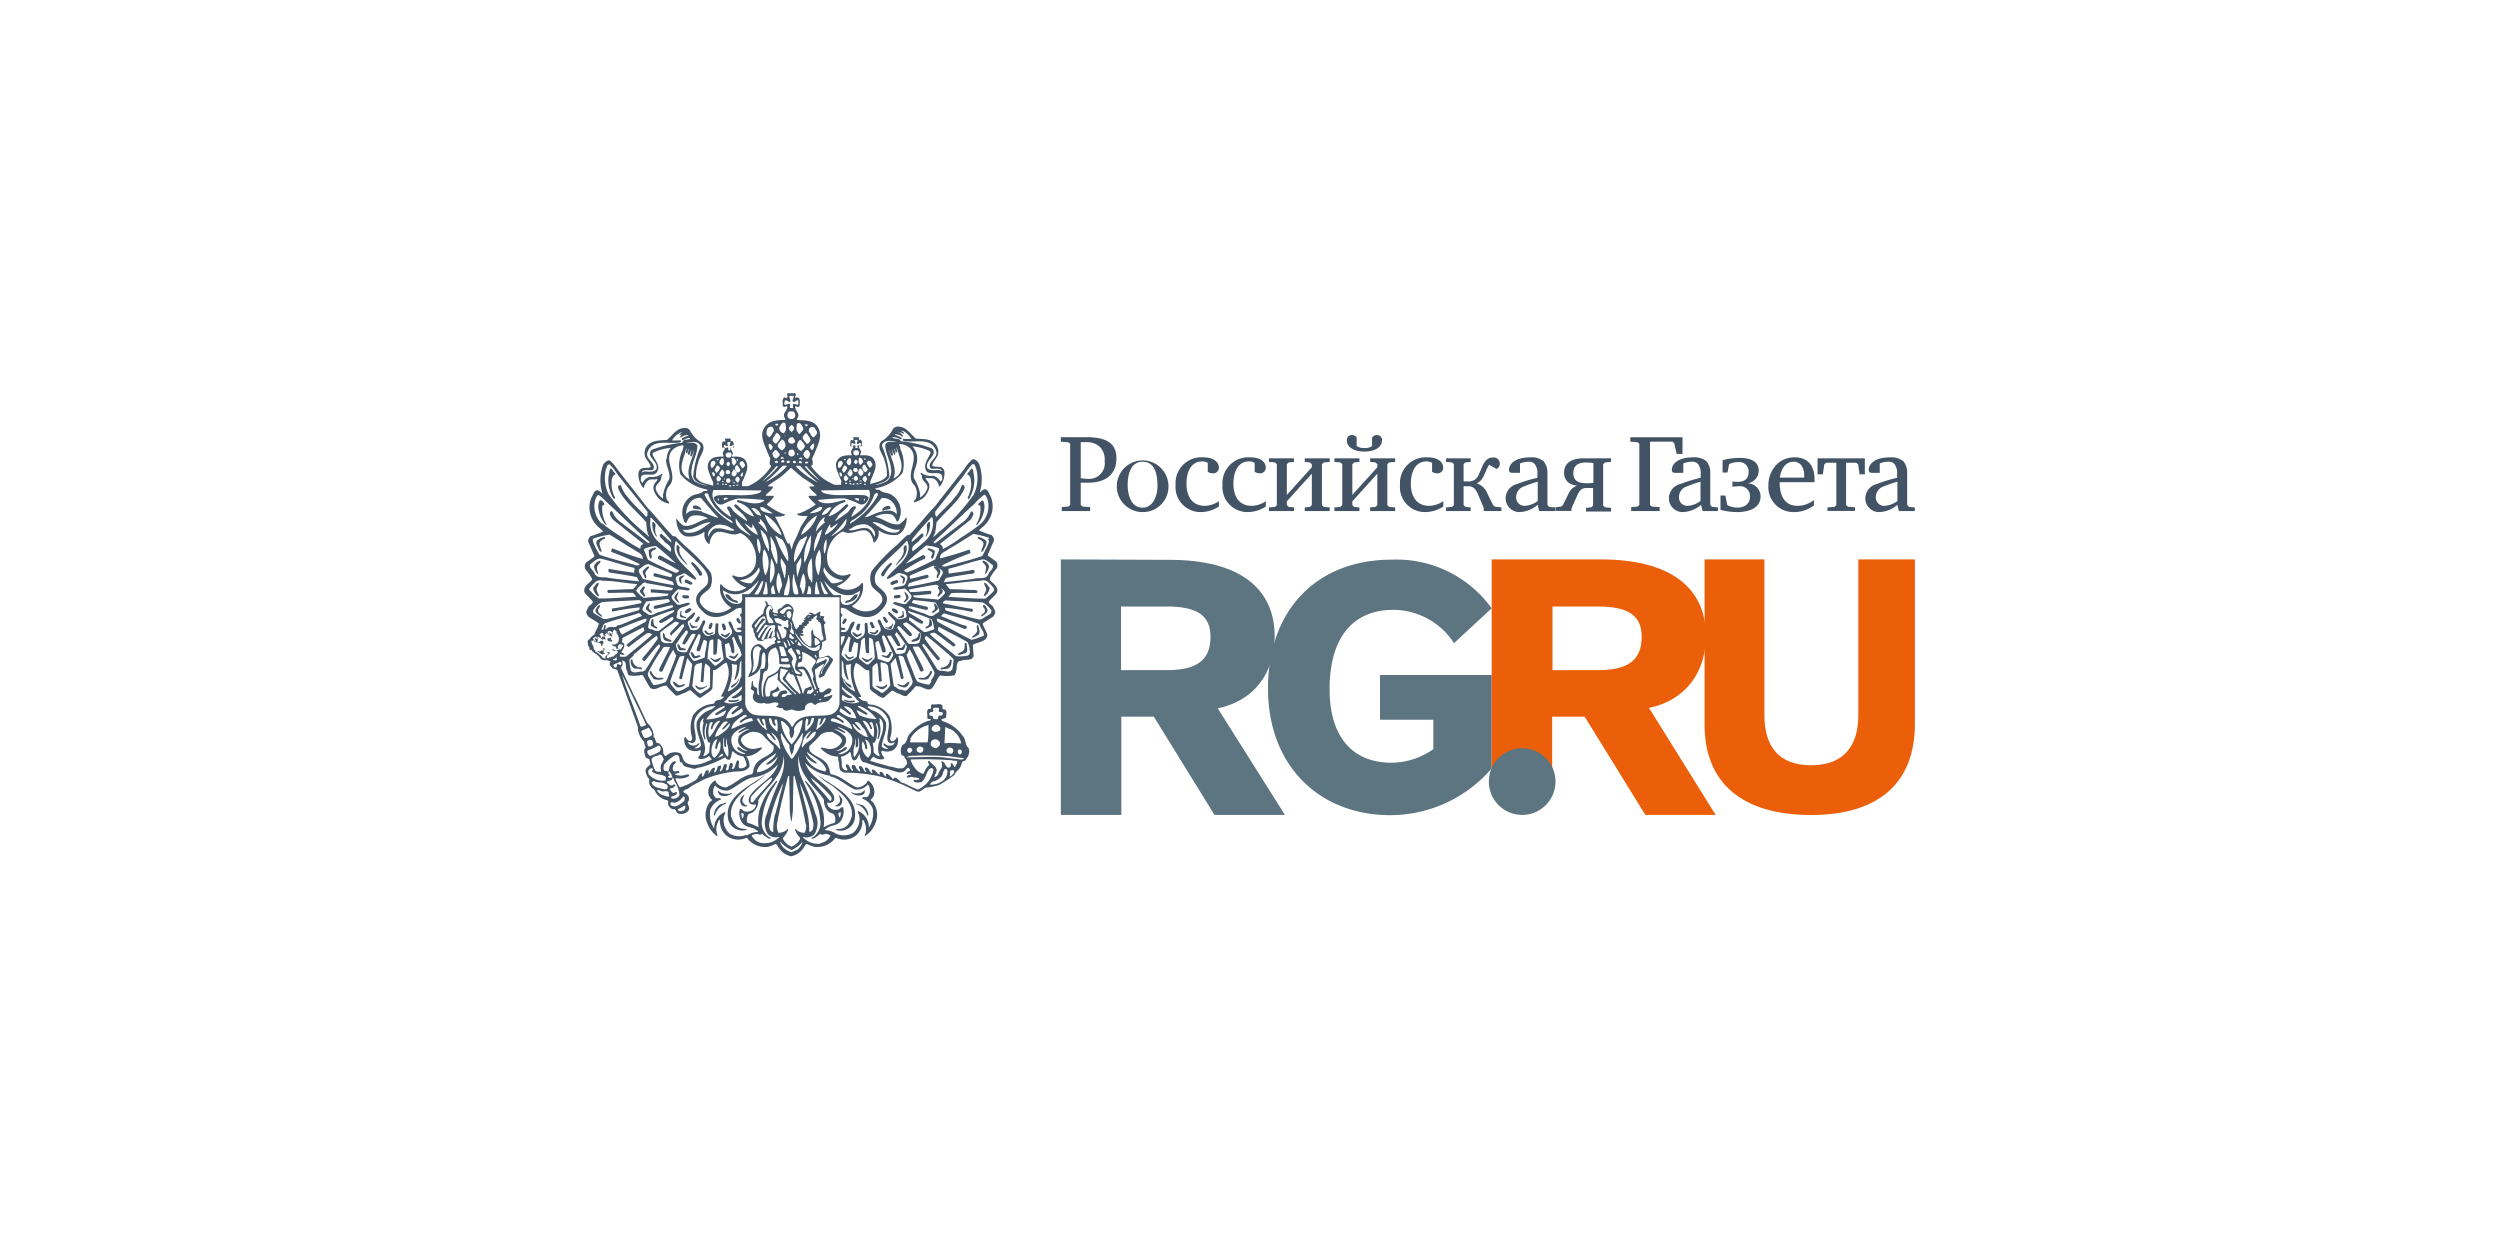
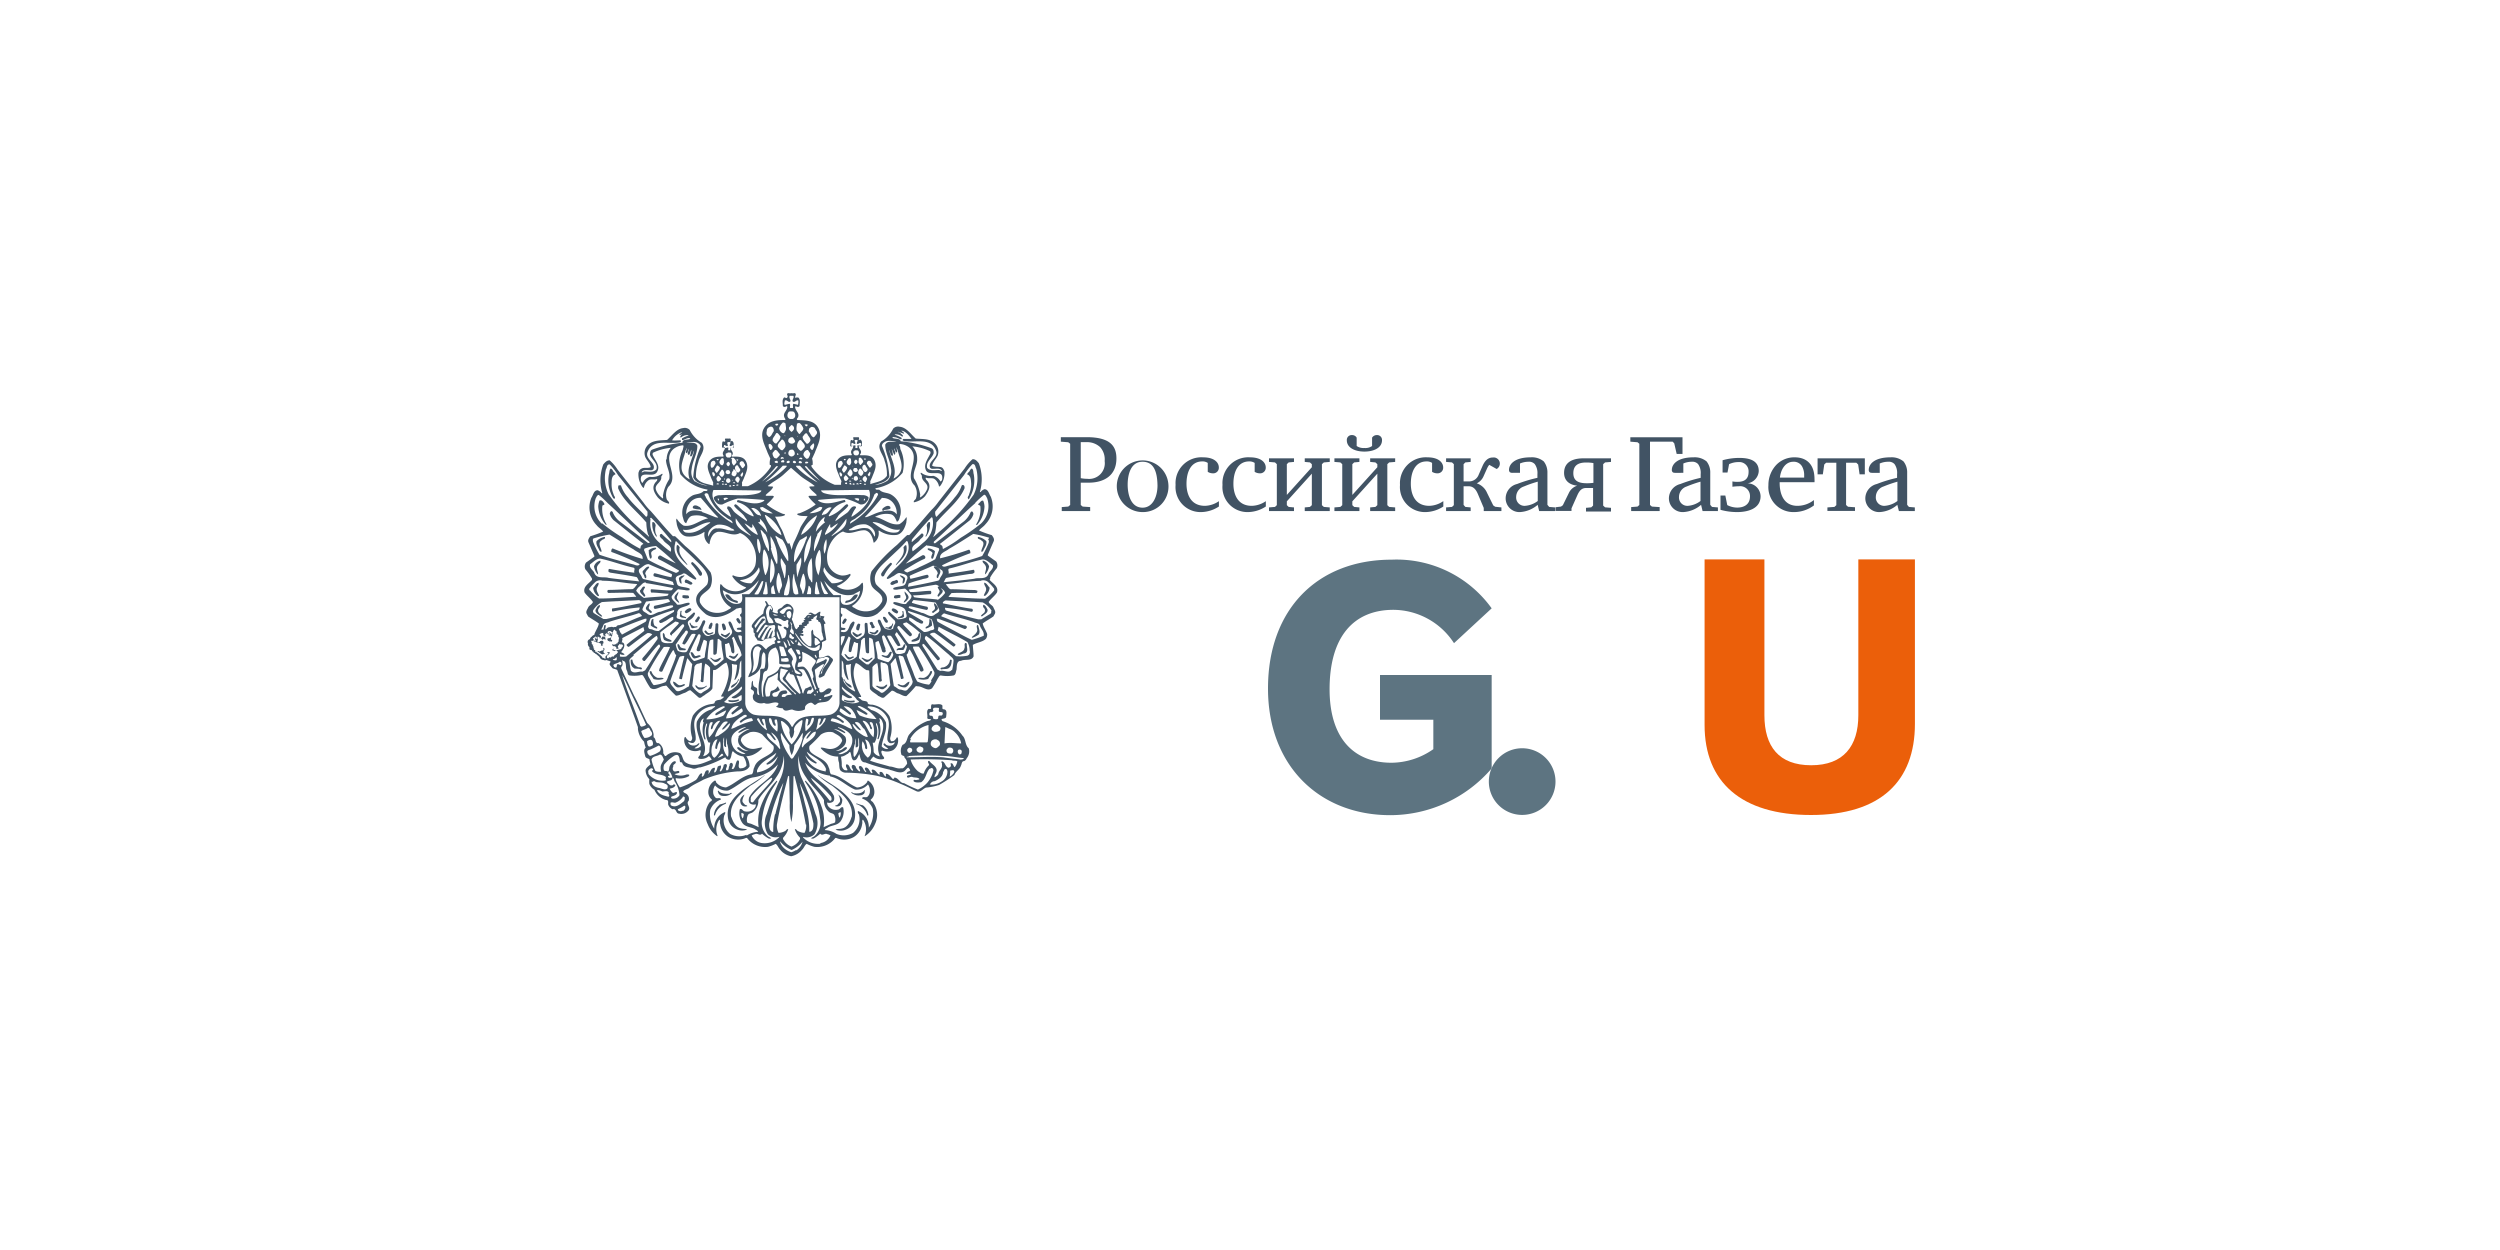
<svg xmlns="http://www.w3.org/2000/svg" id="Слой_1" data-name="Слой 1" viewBox="0 0 300 150" width="300" height="150">
  <defs>
    <style>.cls-1{fill:#fff;}.cls-2{fill:#5d7481;}.cls-3{fill:#eb5f0a;}.cls-4{fill:#415364;}</style>
  </defs>
  <title>ros gazeta</title>
-   <rect class="cls-1" width="300" height="150" />
-   <path class="cls-2" d="M127.3,67.13V97.79h7.26V86h3.9l7.28,11.79h8.45L146.13,85c4.42-.91,6.83-4.33,6.83-8.62,0-5.83-4.29-9.2-12.61-9.2Zm7.26,5.65H140c3.81,0,5.26,1.18,5.26,3.64,0,2.76-1.58,4-5.26,4h-5.48V72.78Z" />
  <path class="cls-2" d="M179,73a14.06,14.06,0,0,0-12-5.84c-8.88,0-14.84,5.92-14.84,15.46,0,9.32,6.21,15.2,14.67,15.2A16.06,16.06,0,0,0,179,92.21V81h-13.4v5.37H172v3.53A8.86,8.86,0,0,1,167,91.53c-4.61,0-7.45-3-7.45-8.82,0-6.3,2.88-9.53,7.66-9.53a8.72,8.72,0,0,1,7.27,4L179,73Z" />
-   <path class="cls-3" d="M179,67.13V95.32h7.26V86h3.9l7.28,11.79h8.44l-8-12.84c4.42-.91,6.83-4.33,6.83-8.62,0-5.83-4.29-9.2-12.61-9.2Zm7.26,5.65h5.48c3.81,0,5.26,1.18,5.26,3.64,0,2.76-1.58,4-5.26,4H186.3V72.78Z" />
  <path class="cls-3" d="M204.55,67.13V87c0,6.85,4.4,10.8,12.77,10.8s12.47-4.07,12.47-10.93V67.13H223v18.7c0,3.69-1.77,6-5.66,6s-5.61-2.27-5.61-6V67.13Z" />
  <path class="cls-2" d="M182.66,97.79a4,4,0,1,0-4-4,4,4,0,0,0,4,4Z" />
  <path class="cls-4" d="M127.41,61.33h3.41v-.48l-.9-.06-.23-.19V57.92c.16,0,.64,0,.95,0,1.78,0,3.33-.8,3.33-2.9,0-1.36-.6-2.56-3.57-2.56h-3.1V53l.89.07.23.18V60.6l-.23.19-.78.06v.48Zm2.28-8.27.64,0a2.3,2.3,0,0,1,1.69.6,2.2,2.2,0,0,1,.54,1.67,1.88,1.88,0,0,1-2.07,2.13,4.29,4.29,0,0,1-.8-.08v-4.3Zm10.52,5.11a3.1,3.1,0,1,0-3.1,3.28,3.06,3.06,0,0,0,3.1-3.28Zm-1.31.08c0,1.35-.58,2.67-1.79,2.67-1.41,0-1.79-1.58-1.79-2.76s.35-2.75,1.78-2.75,1.77,1.32,1.8,2.84Zm7.37,1.89a3.1,3.1,0,0,1-1.67.56c-2.19,0-2.22-2.22-2.22-2.65,0-1.46.56-2.68,1.89-2.68a1.11,1.11,0,0,1,.66.18v1.07a1.17,1.17,0,0,0,.62.18.67.67,0,0,0,.71-.71c0-.53-.47-1.21-1.9-1.21a3.1,3.1,0,0,0-3.29,3.31,3,3,0,0,0,3.07,3.26,4,4,0,0,0,2.13-.67v-.64Zm13.86,1.19h3v-.44l-.63-.06-.22-.21v-.46l3-3.32v3.78l-.23.21-.63.06v.44h3v-.44l-.72-.06-.22-.21V55.7l.22-.21.72-.06V55h-3v.43l.63.06.23.21v.37l-3,3.32V55.7l.22-.21.63-.06V55h-3v.43l.71.06.23.21v4.92l-.23.21-.71.06v.44Zm13.4,0h2.95v-.44l-.64-.06-.21-.24V58.35h.59c.47,0,.83.24,1.12.92l.71,1.68v.38h2.12v-.44l-.75-.08-.23-.16-.74-1.5A2.06,2.06,0,0,0,177.21,58v0a1.67,1.67,0,0,0,.83-.88l.41-.91a2,2,0,0,1,.26-.43l.89.5a.74.74,0,0,0-.46-1.38c-.63,0-1,.46-1.26,1.07l-.44,1a1.24,1.24,0,0,1-1.23.8h-.58V55.7l.21-.21.64-.06V55h-2.95v.43l.71.06.22.21v4.92l-.22.21-.71.06v.44Zm11.21,0h1.87v-.44l-.71-.06-.21-.25V56.76a2.12,2.12,0,0,0-.44-1.39,2.22,2.22,0,0,0-1.57-.49c-1.92,0-2.6.82-2.6,1.51a.39.39,0,0,0,.1.27.5.5,0,0,0,.31.08h.91V55.62a2.55,2.55,0,0,1,1-.21.93.93,0,0,1,.77.28,1.82,1.82,0,0,1,.32,1.21v.44a16.31,16.31,0,0,0-2.44.74,1.78,1.78,0,0,0-1.37,1.65,1.65,1.65,0,0,0,1.72,1.72,3.57,3.57,0,0,0,2.12-.87l.18.75Zm-.21-1.21a2.88,2.88,0,0,1-1.53.58,1,1,0,0,1-1.06-1.08,1.33,1.33,0,0,1,.92-1.24,14.09,14.09,0,0,1,1.67-.58v2.32ZM193.32,55H190c-.87,0-2.31.22-2.31,1.75,0,.89.6,1.43,1.58,1.53v0a1.66,1.66,0,0,0-1,.86l-.73,1.49-.22.16-.66.08v.44h1.92V61l.75-1.68c.2-.39.44-.76,1-.76h.84v2.11l-.22.21-.63.06v.44h3v-.44l-.71-.06-.23-.21V55.7l.23-.21.71-.06V55Zm-2.11,2.94a5.56,5.56,0,0,1-.8.05c-1,0-1.61-.29-1.61-1.21,0-1.21,1-1.28,1.61-1.28a4.73,4.73,0,0,1,.8.07v2.37Zm4.53,3.39h3.42v-.48l-.93-.06L198,60.6V53h2.72l.19.2.29,1.27h.7v-2h-6.26V53l.86.07.22.18V60.6l-.22.19-.76.06v.48Zm12.15-2.92a6.36,6.36,0,0,1,.78-.06A1.18,1.18,0,0,1,210,59.56c0,1-.74,1.35-1.53,1.35a2.59,2.59,0,0,1-1.2-.3l-.23-1.15h-.58v1.72a7.58,7.58,0,0,0,2,.27c1.12,0,2.81-.32,2.81-1.91A1.58,1.58,0,0,0,209.7,58v0a1.57,1.57,0,0,0,1.35-1.47c0-1.48-1.53-1.58-2.39-1.58a7.4,7.4,0,0,0-1.95.28V56.7h.59l.19-1a2.61,2.61,0,0,1,1.13-.25,1.11,1.11,0,0,1,1.21,1.18c0,1.1-.85,1.19-1.33,1.19a2.9,2.9,0,0,1-.61-.05v.68Zm9.8,1.58a3.2,3.2,0,0,1-2,.71c-1.61,0-2.13-1.36-2.13-2.74v-.1h4.18a2.23,2.23,0,0,0,0-.36c0-2.13-1.33-2.62-2.36-2.62a3,3,0,0,0-2.17.85,3.5,3.5,0,0,0-1,2.48,3,3,0,0,0,3.07,3.24,4,4,0,0,0,2.39-.8V60Zm-4.1-2.68c.09-.86.58-1.9,1.61-1.9a1.13,1.13,0,0,1,1.11.69,2.06,2.06,0,0,1,.19.86v.35Zm5.7,4h3.31v-.44l-.84-.06-.23-.21V55.53h1.23l.22.21.17,1.18h.63V55h-5.67v1.92h.63l.17-1.18.22-.21h1.23v5.09l-.23.21-.84.06v.44ZM151.9,60.14a3.1,3.1,0,0,1-1.68.56c-2.18,0-2.21-2.22-2.21-2.65,0-1.46.56-2.68,1.89-2.68a1.13,1.13,0,0,1,.66.18v1.07a1.17,1.17,0,0,0,.62.18.67.67,0,0,0,.71-.71c0-.53-.47-1.21-1.9-1.21a3.1,3.1,0,0,0-3.29,3.31,3,3,0,0,0,3.07,3.26,4,4,0,0,0,2.13-.67v-.64Zm21.29,0a3.1,3.1,0,0,1-1.67.56c-2.19,0-2.22-2.22-2.22-2.65,0-1.46.56-2.68,1.89-2.68a1.11,1.11,0,0,1,.66.18v1.07a1.17,1.17,0,0,0,.62.18.67.67,0,0,0,.71-.71c0-.53-.47-1.21-1.9-1.21A3.1,3.1,0,0,0,168,58.19a3,3,0,0,0,3.07,3.26,4,4,0,0,0,2.13-.67v-.64Zm-20.91,1.19h3v-.44l-.64-.06-.22-.21v-.46l3-3.32v3.78l-.23.21-.62.06v.44h3v-.44l-.71-.06-.23-.21V55.7l.23-.21.71-.06V55h-3v.43l.62.06.23.21v.37l-3,3.32V55.7l.22-.21.64-.06V55h-3v.43l.72.06.22.21v4.92l-.22.21-.72.06v.44Zm52,0h1.87v-.44l-.71-.06-.21-.25V56.76a2.12,2.12,0,0,0-.44-1.39,2.24,2.24,0,0,0-1.57-.49c-1.92,0-2.6.82-2.6,1.51a.35.35,0,0,0,.1.27c.07.08.26.08.31.08H202V55.62a2.51,2.51,0,0,1,1-.21.93.93,0,0,1,.77.28,1.81,1.81,0,0,1,.31,1.21v.44a16.45,16.45,0,0,0-2.43.74,1.79,1.79,0,0,0-1.38,1.65A1.65,1.65,0,0,0,202,61.45a3.59,3.59,0,0,0,2.13-.87l.18.75Zm-.22-1.21a2.85,2.85,0,0,1-1.52.58,1,1,0,0,1-1.06-1.08,1.32,1.32,0,0,1,.92-1.24,14.56,14.56,0,0,1,1.66-.58v2.32Zm23.85,1.21h1.87v-.44l-.71-.06-.21-.25V56.76a2.12,2.12,0,0,0-.44-1.39,2.24,2.24,0,0,0-1.57-.49c-1.92,0-2.6.82-2.6,1.51a.35.35,0,0,0,.1.27c.07.08.26.08.31.08h.91V55.62a2.48,2.48,0,0,1,1-.21.93.93,0,0,1,.77.28,1.81,1.81,0,0,1,.31,1.21v.44a16,16,0,0,0-2.43.74,1.79,1.79,0,0,0-1.38,1.65,1.65,1.65,0,0,0,1.72,1.72,3.54,3.54,0,0,0,2.12-.87l.19.75Zm-.22-1.21a2.88,2.88,0,0,1-1.53.58,1,1,0,0,1-1.06-1.08,1.33,1.33,0,0,1,.92-1.24,15.47,15.47,0,0,1,1.67-.58v2.32Zm-64.89-7.6a.62.62,0,0,0-.56-.31.58.58,0,0,0-.62.63c0,.87.94,1.35,2.11,1.35s2.11-.48,2.11-1.35a.58.58,0,0,0-.61-.63.66.66,0,0,0-.58.31v1a1.38,1.38,0,0,1-.92.24,1.45,1.45,0,0,1-.93-.24v-1Z" />
  <path class="cls-4" d="M87.6,76l0-.1c-.28.07-.53.51-.83.21-.09,0-.18-.16-.27,0,.1.25.4.28.6.42A1.06,1.06,0,0,0,87.6,76m-3.09-.26a.88.88,0,0,0,.46.45,1.21,1.21,0,0,0,.61-.21.09.09,0,0,0,0-.11c-.2,0-.37.17-.58.08s-.28-.47-.45-.21m.59-.29c.3.11.23-.24.34-.37a.06.06,0,0,1,0,0c0-.12.07-.29-.07-.35s-.22.18-.32.32v0c0,.14-.14.32,0,.41m16.23,8.51a.1.1,0,0,0,0,.14,1.76,1.76,0,0,0,1.24.14c0-.07,0-.17-.05-.2a2.17,2.17,0,0,1-1.16-.08M86.8,75.62a.28.28,0,0,0,.32-.12A1.15,1.15,0,0,0,87,75a.83.83,0,0,0-.13-.18c-.09,0-.21,0-.25.13a.11.11,0,0,0,0,0,2.57,2.57,0,0,0,.16.62m14.64,6.13c-.06-.08-.15-.35-.2-.11.15.1.17.26.25.4s.44.53.73.52c0-.42-.59-.41-.78-.81M107.73,78l.67,0a1.2,1.2,0,0,0,.25-.65c-.26-.16-.22.25-.41.35s-.43,0-.59.19,0,.14.08.15M83.29,75.18c-.08-.07-.2-.11-.29-.18a.33.33,0,0,1-.13-.25c-.2-.1-.1.12-.06.25v0c.13.12.07.38.32.39l.58-.13c0-.24-.28,0-.42-.12m4.17,3.67c.24.07.43.33.71.23a1.48,1.48,0,0,0,.44-.62c-.27,0-.31.34-.57.36s-.47-.25-.58,0m22.82-2a1.63,1.63,0,0,0,.14-.74.08.08,0,0,0-.11-.06.52.52,0,0,0-.13.32c-.14.36-.53.36-.79.54,0,.06,0,.11,0,.16a1.53,1.53,0,0,0,.87-.22m7-1.78c-.14.24.07.45,0,.72s-.39.51-.61.7a.08.08,0,0,0,0,.12,2.61,2.61,0,0,0,.8-.4c.21-.35,0-.72-.06-1.08a.2.2,0,0,0-.16-.06M102.2,98c-.18.59-.51,1.32-1.21,1.43-.23.07-.5,0-.72.13a1.57,1.57,0,0,0,1.22,0,1.68,1.68,0,0,0,1.07-1.25c.49-2.56-2.31-3.84-4-5-.15-.08-.27-.24-.42-.29a9.32,9.32,0,0,0,1.72,1.27c1.18.94,2.59,2.1,2.35,3.74M88.63,84.06a.09.09,0,0,0,0-.14,2.17,2.17,0,0,1-1.16.08c-.08,0-.08.13,0,.2a1.76,1.76,0,0,0,1.24-.14M114,79.17a1,1,0,0,1-.63.86c-.15.11-.51,0-.51.24a.17.17,0,0,0,.14.06c.26-.08.58,0,.81-.13.36-.23.36-.62.4-1-.06,0-.14-.09-.21,0m-11.69-3.31,0,.1a1.06,1.06,0,0,0,.52.48c.21-.14.5-.17.6-.42-.09-.11-.18,0-.27,0-.3.3-.55-.14-.83-.21m3.07-.16c-.17-.26-.29.16-.45.21s-.38-.06-.58-.08a.1.1,0,0,0,0,.11,1.21,1.21,0,0,0,.61.21.88.88,0,0,0,.46-.45m-4.89,19.61a1.47,1.47,0,0,1,.26.8c0,.18-.16.29-.28.44s-.3.06-.31.2a.76.76,0,0,0,.47,0c.33-.12.36-.46.39-.75a1.05,1.05,0,0,0-.53-.64m1.35-16.49c-.25,0-.29-.39-.57-.36a1.5,1.5,0,0,0,.45.62c.28.1.47-.16.71-.23-.11-.28-.35.08-.59,0m4.34-3.52.58.13c.25,0,.18-.27.31-.39a.06.06,0,0,0,0,0c0-.13.14-.35-.06-.25a.33.33,0,0,1-.13.25c-.09.07-.21.11-.29.18s-.39-.12-.42.12M104.49,75c.11.13,0,.48.34.37s0-.27,0-.41v0c-.11-.14-.06-.4-.32-.32s-.09.23-.07.35a.06.06,0,0,1,0,0m5.78,6.39s0,.08,0,.09a2,2,0,0,0,1.17,0c.13-.31.45-.54.46-.9a.16.16,0,0,0-.22,0,1.2,1.2,0,0,1-.69.75c-.24.09-.51-.06-.74.06m-37.75-3c0-.3-.12-.07.08-.41,0-.08,0-.19-.07-.24l-.08.1c.06.1.08.26-.11.22s0,.11-.19.06l-.13.08-.1-.06c-.08,0-.15,0-.19,0v0a3.84,3.84,0,0,0,.63.42c.08-.15.17.06.33-.16h-.09l-.09,0Zm32.17.55c-.08,0-.12.06-.18.09-.33.33-.69,0-1-.11,0,0-.08.08,0,.13s.32.33.52.39.52-.19.73-.41c0,0,0-.06,0-.09m1.1-.22a2,2,0,0,0,.79.26c.28-.13.34-.46.45-.71-.33-.23-.33.33-.62.42s-.48-.19-.62,0M72.43,76.65a.73.73,0,0,1,.23.16.67.67,0,0,1,0-.28l-.09,0,.1-.14-.07,0,0,0-.08,0,0,0-.24,0-.12.21h0l0,.08.07,0,0,.07h.17l-.07.05Zm35.3,5.55a1.39,1.39,0,0,0,.9.29.86.86,0,0,0,.51-.68c-.38,0-.51.57-1,.4-.15,0-.36-.24-.44,0m-2.47.11s-.17-.06-.15,0c.26.18.55.44.91.38.18-.12.51-.29.47-.55-.19,0-.27.19-.41.23a1.16,1.16,0,0,1-.82-.11m-2-7.31a.11.11,0,0,0,0,0c0-.12-.16-.11-.25-.13a.83.83,0,0,0-.13.18.92.92,0,0,0-.1.5.26.26,0,0,0,.31.12,2.57,2.57,0,0,0,.16-.62M78.5,75a1.33,1.33,0,0,1-.08-.71.2.2,0,0,0-.25.17,1.39,1.39,0,0,0-.07.54.2.2,0,0,0,0,.07,1.91,1.91,0,0,0,.74.37c.14-.24-.24-.25-.33-.41l0,0m37.32,2.13c-.16.16,0,.43-.1.63-.06.43-.53.46-.79.69v.09c.32.08.55-.15.85-.17.48-.19.18-.74.23-1.13a.19.19,0,0,0-.19-.11m-34.54.22a1.2,1.2,0,0,0,.25.65l.67,0c.06,0,.09-.09.08-.15s-.42-.07-.59-.19-.16-.51-.41-.35M76.07,80.2c.24.08.57,0,.82.13a.17.17,0,0,0,.14-.06c0-.29-.36-.13-.51-.24a1,1,0,0,1-.63-.86c-.07-.06-.15,0-.21,0,0,.38,0,.77.39,1M88.44,82c.08-.14.1-.3.25-.4,0-.24-.14,0-.2.11-.19.4-.76.39-.78.81.29,0,.52-.31.73-.52m10.49,1.79-.06-.06a.54.54,0,0,1,.14-.36,1.5,1.5,0,0,0,.58-.21c.06-.15.23-.28.17-.46-.57-.39-.79.51-1.33.37-.16-.11-.13-.37-.1-.52a.14.14,0,0,1-.16-.06l-.25-.78c0-.45-.12-.87-.14-1.33a6.9,6.9,0,0,1,.87-.63c.07,0,.18-.1.24,0a10.19,10.19,0,0,1-.52.91c.06.24-.19.4-.11.59s.45-.07.65-.17c.26-.6.66-1.15,1-1.73.17-.31-.18-.4-.32-.58-.3-.26-.61.1-.92.12-.12,0-.45.14-.4-.15s-.14-.67.23-.74a1.65,1.65,0,0,0,.13-.9c.14-.18.38-.14.52-.33-.08-.6-.22-1.18-.26-1.77v-.09c0-.09.13,0,.16-.08s-.14-.32-.22-.48.13-.25.08-.39l-.46-.06c-.11-.14,0-.28,0-.44s-.32.07-.45.17c-.32.31-.5-.24-.86-.09s.21.06.24.24a.76.76,0,0,1-.26,0c-.33-.07-.4.34-.63.44,0,.11.11.06.14.13s-.14,0-.2.12.06.07.09.1-.22.15-.33.21c.14.18,0,.19-.08.19s-.2,0-.23.09a.74.74,0,0,0,0,.17c-.18,0-.17.26-.3.27s-.25-.32-.3-.52a.67.67,0,0,0-.09-.21c0-.23-.29-.44-.1-.65,0-.44.3-.86,0-1.26s-.41-.32-.64-.41a1.22,1.22,0,0,0-.58.41c-.19.18-.53.17-.57.49,0,.1.12.19,0,.26a1.62,1.62,0,0,1-.58-.17.09.09,0,0,1,0-.1c.13-.28-.11-.53-.26-.72-.39.08-.3-.47-.62-.5-.09.16.15.31.12.5a1.82,1.82,0,0,0-.36,1l-.35.28a4,4,0,0,0-1,1.07h0a.38.38,0,0,0,0,.33c.35.17,0,.59.34.72-.13.38.22.53.32.84.23,0,.46.15.69,0a1,1,0,0,1,.82-.25c.22,0,.35-.16.53-.19a.78.78,0,0,1,.16.21c.08.13-.07.2-.14.25a.21.21,0,0,0,.06.26c0,.16-.26.11-.37.21s-.56.28-.72.58c-.32-.21-.54-.7-1-.63a1,1,0,0,0-.76.7c-.22.68.07,1.4,0,2.08,0,.43-.32.78-.39,1.18a1.2,1.2,0,0,0,.51-.21,1.77,1.77,0,0,0,.91-.86c.34-.56,0-1.43.42-1.94a.68.68,0,0,1,.2.27,5.53,5.53,0,0,1-.06,1.58c-.09.31-.44,0-.55.28a5.66,5.66,0,0,1-.1,1.3,4.2,4.2,0,0,0,0,1.73h-.06c-.3-.1-.17-.47-.2-.72s-.37-.17-.46-.45,0-.4-.08-.56c-.21.2-.08.59-.2.84s.26.26.34.46a.45.45,0,0,1-.1.43.89.89,0,0,0,.06.56,1.17,1.17,0,0,0,1.27.38c.57.3,1.09-.23,1.67,0l.06.07c0,.1-.07.19-.14.27s-.16,0-.12.13a1.73,1.73,0,0,0,.76.17c.27.56.78.12,1.17.16a1.76,1.76,0,0,0,1.47,0c.09-.14,0-.28.09-.42a.91.91,0,0,1,.66-.41c.15,0,.27.14.4.24s.3-.11.44-.19c.48-.18,1.1,0,1.46-.47a1.45,1.45,0,0,0,.3-.42.29.29,0,0,0-.13-.08,3.42,3.42,0,0,1-1,.27m-7.68-4.91c-.1.75-.13,1.67-.91,2a2.14,2.14,0,0,0,.2-.76c.2-.76-.35-1.71.24-2.35a.44.44,0,0,1,.44-.05c.1.1.27.14.29.3-.25.21-.2.58-.26.88m7.06.28a4.3,4.3,0,0,1,.7-.13.46.46,0,0,1,.65.08c-.08.69-.86,1-.86,1.73a.21.21,0,0,1-.18.12,5.69,5.69,0,0,1,.66-1.36c0-.12.17-.23.06-.36s-.27.12-.42.15l-.85.37a3,3,0,0,1,.24-.6m.33-5.08s0,.06,0,.09-.13,0-.16,0a.15.15,0,0,1,.2-.06M97.16,74a.21.21,0,0,1-.27.06.23.23,0,0,1,.27-.06m-.82,1.72-.09-.08s.18-.1.09-.21c.07-.07.24,0,.24-.17s-.11,0-.16-.08c.13-.1.39,0,.44-.22v0c0-.16.29-.07.18-.27s.26-.1.35-.24,0-.06-.08-.06c0-.19.31,0,.3-.26a1.6,1.6,0,0,1,.44-.29c.08.16-.24.42,0,.55a.18.18,0,0,0,.12,0c0,.09,0,.22.14.24s.15.22.22.33a.3.3,0,0,1,0,.1c.1.31,0,.7.16,1,0,.26.15.41.13.66a.75.75,0,0,1-.36.17c-.22-.44-.72-.42-.87-.89,0-.16,0-.39-.12-.44l-.12.23c0,.56.06,1.18,0,1.73-.1.09-.22,0-.32,0A2.9,2.9,0,0,1,96,76.31c.15-.15.29.12.41-.06s-.21-.16-.32-.25l-.2,0c.16-.06.51.08.5-.21m1.37.78c.3-.06.41.27.59.45s-.15.22-.23.33l-.26.11c-.19-.26-.07-.59-.1-.89M95.48,76c.55.78,1.28,1.91,2.33,1.72.23-.06.33-.27.56-.34a1.19,1.19,0,0,1-.07.56c-.69.48-1.34-.15-1.88-.53a6.23,6.23,0,0,1-1-1.35l0-.06ZM98,79a.5.5,0,0,1-.23-.38l.06-.06A.53.53,0,0,1,98,79m-2.56,1.35a3.22,3.22,0,0,0,.62.42v.13c-.23,0-.57,0-.68-.26-.08-.5-.63-1-.23-1.49,0-.4-.38-.65-.6-1,0-.23.26-.34.42-.41.26.56.83,1.05.54,1.75a1.5,1.5,0,0,0-.07.82m-.33.27-.08,0v-.09s.05,0,.08,0m-1.43-3.45a.39.39,0,0,1-.36.13c0-.06-.08-.11-.06-.19s.35-.15.42.06m-.45-1.34a7.38,7.38,0,0,1,.38,1c-.21.11-.24-.15-.3-.27a1.26,1.26,0,0,1-.08-.69M94,77.62a5.92,5.92,0,0,1,.4,1.09,1.73,1.73,0,0,1-.68,0c0-.41-.21-.77-.2-1.16.18,0,.31.07.48.07m1.11-1.24c0,.06.18.05.18.14s-.12.24-.26.15-.25-.09-.32-.21a.66.66,0,0,1,.1-.4c.12,0,.2.21.3.32M94.44,74c0-.19-.11-.37,0-.55a.64.64,0,0,1,.27-.14c.1,0,.17.11.22.18a.81.81,0,0,1-.14.74c-.15,0-.26-.13-.35-.23m0,3.64c0,.07-.09.09-.15.1a2.61,2.61,0,0,1-.27-.8,1.24,1.24,0,0,1,.42.7m0-.9c.28.15.26.49.43.71-.07.06-.17.07-.2,0a4,4,0,0,0-.23-.69M93.78,79c.31.09.87-.31.86.28.06.13-.11.08-.17.13a2.93,2.93,0,0,1-.73-.05c0-.12,0-.26,0-.36m1.71-1c.16-.11.31,0,.46,0a1.38,1.38,0,0,1,.13.53,1,1,0,0,1-.24,0c-.19-.17-.21-.42-.35-.6m.53.84s0,0,.08,0,0,.3-.12.29h-.06c0-.11-.06-.31.1-.34m-.27-1.32c0-.15.1-.26.1-.42.15.13.27.34.43.51a1.64,1.64,0,0,1-.53-.09m-.16-.65a.39.39,0,0,1,0,.33c-.06,0-.11-.07-.13-.12s.11-.17.17-.21m-.3.5c-.28.11-.35-.31-.48-.48a1.82,1.82,0,0,1,.48.48M95,75a.65.65,0,0,0,.06.21.45.45,0,0,0,.16.46c0,.16.1.31,0,.46a1.08,1.08,0,0,1-.42-.33c0-.15.07-.24.14-.34a1,1,0,0,0,0-.45l-.12-.37c.16.06.19.21.22.36m-.42-2.21c.14,0,.29.07.36.23l0,.19c-.05-.13-.28-.12-.42-.09-.38,0-.34.78-.81.49-.06-.07-.19-.09-.18-.21a2.47,2.47,0,0,1,1-.61M94.23,74V74c-.08,0-.13,0-.19-.09s.13,0,.19,0m-.87-.06c-.18,0-.51.11-.56-.16a2.73,2.73,0,0,1,.56.16m-1.11-1.16a.28.28,0,0,1,.3.14.91.91,0,0,1,.1.29.14.14,0,0,1-.12.06s0-.14-.1-.13a1.15,1.15,0,0,0-.06,1,1.3,1.3,0,0,1,.46.68c-.17.12-.38,0-.56.06a2.38,2.38,0,0,1-.3-1,1,1,0,0,1,.28-1.06m-1.43,2.93a5.13,5.13,0,0,1,.39-.69,1.63,1.63,0,0,1,.3-.28c0-.22.47-.25.2-.46l-.26,0c-.16.25-.35.48-.52.73a3.11,3.11,0,0,0-.25.38c-.1,0-.12-.16-.14-.27l.09-.11c.32-.42.61-1,1.13-1l.11.28,0,.45a1.48,1.48,0,0,0-.34.32c-.24.28-.39.61-.65.89-.13,0-.11-.14-.08-.21m2.18.13v.46c-.14.07-.24.23-.39.27-.08-.34.16-.59.16-.92-.27.23-.34.63-.54.92h-.14a2.79,2.79,0,0,1,.51-1.16.15.15,0,0,0-.19,0,4.73,4.73,0,0,0-.72,1.37.21.21,0,0,1-.23,0c-.12,0-.06-.19,0-.28a9.83,9.83,0,0,1,.62-1.09c.05-.09.17-.11.18-.21s-.19.06-.3.06a10.05,10.05,0,0,0-.85,1.34c-.07,0-.09-.12-.14-.18.14-.5.58-.87.8-1.32a.33.33,0,0,1,.11-.1.19.19,0,0,1,.1,0L92,75c.28.17.61,0,.93,0,.2.2,0,.54,0,.8m0-1.44v-.19c.18.09.4-.08.56.07.3,0,.43.33.73.27.11,0,.2-.19.34-.1s-.08.38.06.57h0a.6.6,0,0,1-.08.38c-.17,0-.29-.24-.46-.12s.18.26.27.38a1.15,1.15,0,0,1-.17.9c-.13,0-.22.13-.36.09a8.55,8.55,0,0,0-.47-1.22,2.09,2.09,0,0,1,0-.36c.16,0,.4.26.46,0a0,0,0,0,0,0,0c-.24-.31-.79-.14-.82-.63m-1.36,9.18a.08.08,0,0,1-.14,0,4.92,4.92,0,0,1-.05-1.79c.21-.42-.06-1.18.55-1.3.39-.45.07-1.15.2-1.69a1.17,1.17,0,0,1,.32-.82,1.48,1.48,0,0,1,.59-.29l.21.38a4.08,4.08,0,0,1,.19,1.53c.08.14.24.09.36.12h.89c.09.08.07.21.12.3-.18.15-.51.07-.75.06s-.4-.22-.58,0c-.21.68-.92.83-1.43,1.13a3,3,0,0,0-.54,1.68,2.62,2.62,0,0,0,.06.74m2.62,0-.41,0c-.1-.2.07-.33.22-.35s.33,0,.41-.14a.39.39,0,0,0-.16-.29c-.29,0-.58,0-.77.25s-.16.51-.44.51-.34,0-.41-.21.16-.24.25-.32c.24,0,.42-.16.62-.25,0-.14-.14-.27-.18-.42s-.17.14-.26.21a1,1,0,0,1-.54.27c-.3.16,0,.76-.45.68a.41.41,0,0,1-.22,0,2.87,2.87,0,0,1,.32-2.21,5.24,5.24,0,0,0,1.13-.63,7.36,7.36,0,0,1-.06.82c.58.61,1.2,1.17,1.73,1.79-.26.08-.56,0-.78.23m1.28-.27c-.2.09-.23-.22-.4-.27-.44-.39-.81-.85-1.27-1.19s-.23-1-.2-1.55l.06-.07.83.19c0,.13-.16.22-.23.34a3.78,3.78,0,0,1-.4.61c0,.32.33.46.5.69a6.59,6.59,0,0,0,1.11,1.19v.06Zm.4-.05a11.42,11.42,0,0,1-1.68-1.8,1.78,1.78,0,0,1,.46-.78c.09.05,0,.23.2.25s.32.05.4.19c.24.7.59,1.34.77,2.05,0,0-.07.13-.15.09m1.36,0-.45,0a.49.49,0,0,1,.2-.43c.15,0,.27.06.35-.1s0-.26-.06-.34-.42.2-.67.23a1.51,1.51,0,0,0-.26.61c-.15,0-.14-.26-.17-.42-.23-.55-.4-1.16-.66-1.7.23-.11.45.2.65,0a.31.31,0,0,0,0-.37c-.11-.18-.31-.25-.41-.4a1.42,1.42,0,0,1,.58,0l.1.06a9.57,9.57,0,0,1,1,2.18.66.66,0,0,1,.16.35c-.13.15-.3.24-.38.39m.42.09c0-.11.17-.2.17,0s-.12,0-.17,0m.17-.61c-.13-.12-.11-.3-.17-.44-.37-.75-.44-1.66-1.1-2.23-.23-.25-.58-.06-.88-.09a1.16,1.16,0,0,1,.1-.51c.14-.08.35,0,.43-.23a2.73,2.73,0,0,0,0-1l0-.07a4.43,4.43,0,0,1,1.66,1.06c0,.51-.77.83-.38,1.37,0,.28.21.52,0,.78A9.83,9.83,0,0,0,98,82.67s0,0-.09,0m.24.5c-.09,0-.09-.09-.13-.12-.07-.22.18-.1.14,0s0,.09,0,.1m.21.86s-.11,0-.14,0,.2-.19.3-.09-.1.1-.16.12m-11.91-5c.07,0,0-.08,0-.13-.32.13-.68.44-1,.11-.06,0-.09-.11-.18-.09s-.07.05,0,.09c.21.22.42.49.73.41s.35-.29.52-.39M81.3,82.49a1.44,1.44,0,0,0,.91-.29c-.09-.23-.3,0-.45,0-.46.17-.59-.39-1-.4a.86.86,0,0,0,.51.68m-1.66-1s0-.06,0-.09c-.23-.12-.5,0-.74-.06a1.22,1.22,0,0,1-.69-.75.16.16,0,0,0-.22,0c0,.36.33.59.46.9a2,2,0,0,0,1.17,0m4.5-2.75c-.13-.22-.42,0-.62,0s-.29-.65-.62-.42c.11.25.17.58.45.71a2,2,0,0,0,.79-.26m18.73,17.75a2,2,0,0,1,1.25,1.33c0,.05.12,0,.14,0a1.64,1.64,0,0,0-.66-1.2,4.17,4.17,0,0,1-.78-.25c0,.06,0,.13.05.17m-13.73-.41c0-.32.15-.55.25-.8a1.07,1.07,0,0,0-.52.64c0,.29.06.63.39.75a.74.74,0,0,0,.46,0c0-.14-.22-.1-.3-.2s-.29-.26-.28-.44M83.91,82.74c.36.06.65-.2.91-.38,0-.11-.11-.08-.15,0a1.16,1.16,0,0,1-.82.11c-.14,0-.23-.27-.41-.23,0,.26.29.43.47.55m3.9,12.38c-.13-.1-.2.09-.32.09-.48,0-1,0-1.29-.39-.14.06,0,.2,0,.29a.59.59,0,0,0,.55.35,1.3,1.3,0,0,0,1.09-.34M87.73,98c-.24-1.64,1.17-2.8,2.35-3.74A9.74,9.74,0,0,0,91.81,93c-.16.05-.28.21-.43.29-1.7,1.16-4.5,2.44-4,5a1.68,1.68,0,0,0,1.07,1.25,1.54,1.54,0,0,0,1.21,0c-.21-.09-.48-.06-.71-.13-.7-.11-1-.84-1.21-1.43m16-2.89c0-.09.1-.23,0-.29-.27.43-.81.43-1.29.39-.12,0-.19-.19-.32-.09a1.3,1.3,0,0,0,1.09.34.61.61,0,0,0,.56-.35m-24-18.79a.47.47,0,0,0-.13-.32.08.08,0,0,0-.11.06,1.63,1.63,0,0,0,.14.74,1.51,1.51,0,0,0,.87.22s.08-.1,0-.16c-.26-.18-.65-.18-.79-.54M86.33,96.6a1.64,1.64,0,0,0-.66,1.2c0,.06.09.1.14,0a2,2,0,0,1,1.25-1.33s.1-.11.06-.17a4.52,4.52,0,0,1-.79.25M108,71.72c.12,0,0-.18.06-.28-.16-.11-.45,0-.67,0a.3.3,0,0,0-.11.3c.22.15.47,0,.72,0m-.24,2.36a.07.07,0,0,0,0,.12c.24-.09.59,0,.73-.26l-.08-.61c-.28-.12,0,.24-.12.36-.06.29-.37.27-.55.39M82.67,69.66c-.16,0-.37-.26-.47,0a.2.2,0,0,0,.11.3c.26,0,.56.39.78.08,0-.2-.29-.24-.42-.37m35.5-.77h.08a1.83,1.83,0,0,0,.44-.93,1,1,0,0,0-.75-.7c-.12.2.17.35.26.52.29.36,0,.77,0,1.11M109,71.81c.13-.34-.26-.59-.43-.84-.08.24.15.47.17.72s-.32.4-.28.63a1.32,1.32,0,0,0,.54-.51m8.77-5.61c.11,0,.16,0,.22-.12.15-.37.46-.7.37-1.14a1.81,1.81,0,0,0-1-.51c-.12.3.27.24.39.42.59.31,0,.94,0,1.35m-6.62-1.81h0a2.54,2.54,0,0,0,.47-1.72c-.23-.11-.36.24-.4.41a1.79,1.79,0,0,1,0,.92c0,.13-.16.26-.13.39M117.24,63a3.57,3.57,0,0,0,.9-2.19,2,2,0,0,0-.15-.71c-.23-.12-.37.2-.56.34s.15.16.21.29a3.41,3.41,0,0,1-.53,2.24c0,.05.08,0,.13,0m-4.71,7.46c0,.15.1.23.15.36.22.26-.15.46-.18.72a.14.14,0,0,0,.16.08c.14-.24.53-.43.46-.75-.21-.14-.29-.6-.59-.41m5.59-.51c-.07.21.12.41.19.61.12.36-.17.62-.25.93,0,.06.1,0,.13.06a1.42,1.42,0,0,0,.57-1c-.21-.2-.35-.55-.64-.6M118,72.6c-.08.16,0,.29.11.4a.43.43,0,0,1,0,.52c-.14.14-.33.23-.41.42a.3.3,0,0,0,.19,0c.22-.21.7-.41.61-.8-.12-.2-.23-.51-.5-.57m-5.49.26c-.11-.16-.22-.38-.4-.45-.1.22.14.42.08.65s-.31.26-.37.44a.3.3,0,0,0,.23.06c.18-.23.65-.35.46-.7m-.08-3.49c.07.07.12,0,.17-.06.05-.29.3-.5.23-.79s-.39-.51-.7-.53a.1.1,0,0,0-.06.13c.18.24.46.43.46.76a.5.5,0,0,0-.1.49m6.39.12v-.16a7.67,7.67,0,0,1,.8-1.12.82.82,0,0,0-.08-.8l-1-.71v-.11l.71-1.63c.1-.28-.09-.51-.23-.71a12.79,12.79,0,0,1-1.54-.56c.21-.28.54-.45.78-.76a3.09,3.09,0,0,0,.63-3.31c-.22-.31-.27-.86-.75-.89a1,1,0,0,0-.47.35s-.07,0-.09,0a5.39,5.39,0,0,0-.12-3.46c-.2-.24-.41-.52-.76-.48a5,5,0,0,0-.94,1.1l-3.14,4a7,7,0,0,1-.86,1c-.88,1-1.7,2-2.65,3h-.25c-.41.37-.82.79-1.21,1.17a20.79,20.79,0,0,0-3.06,3.17,2.33,2.33,0,0,0,0,1.72c.33.7,1.5.94,1.26,1.9a2.27,2.27,0,0,1-1,1,2.44,2.44,0,0,1-2.27-.19c-.11-.09-.3-.1-.32-.28a2.66,2.66,0,0,0,1.27-2.77c-.14,0-.24.2-.37.31a2.25,2.25,0,0,1-2.33.35c-.13-.09-.34-.13-.4-.28a3.24,3.24,0,0,0,1.63-1.27c0-.06,0-.2-.07-.18a2,2,0,0,1-1,.2,2.1,2.1,0,0,1-1.65-1.39,3.49,3.49,0,0,1,1.23-3.55,2.11,2.11,0,0,1,.6-.34c.89.49,1.72-.22,2.66-.14.66.17.89.88,1,1.47l.07,0a1.38,1.38,0,0,0,.52-1.4l.06-.05a3.11,3.11,0,0,0,2.12.53c.68-.12,1-.88,1.16-1.48,0-.22.1-.49,0-.66a2.41,2.41,0,0,1-.83.85c-1.11.19-1.91-.7-2.93-.87v0a2.73,2.73,0,0,1,1.92-.31c.41.12.56.56.71.89.31-.12.31-.51.42-.79a2.34,2.34,0,0,0-1.13-2.48c-.43-.25-1-.16-1.39-.56-.16-.06-.46.08-.48-.19a5.38,5.38,0,0,0,3.26-1.85,4.12,4.12,0,0,0-.25-2.81c-.06-.14,0-.32-.12-.45s0-.17.07-.2a2,2,0,0,1,.87.27,1.5,1.5,0,0,1,.77,1.41c0,1.09-.87,2.36.1,3.3a1.78,1.78,0,0,1,.18,1.5c0,.18-.37.32-.26.52a2.49,2.49,0,0,0,1.34-.74c.33-.48.75-1.1.37-1.69-.08-.18-.39-.33-.27-.54.3.15.74,0,1,.15a1.36,1.36,0,0,1,.57.93.36.36,0,0,0,.18-.12,2.55,2.55,0,0,0,.47-1.72c-.08-.18-.16-.42-.4-.49s-.77,0-1.07-.17c.07-.45.45-.78.65-1.19a1.39,1.39,0,0,0-.15-1.28c-.58-.83-1.58-.71-2.47-.79-.6-.53-1.12-1.35-1.93-1.42a.8.8,0,0,0-.78.23,3.69,3.69,0,0,1-1.44,1.54c-.61.81.27,1.54.41,2.31a4.83,4.83,0,0,1,.28,1.81c-.47.69-1.3.74-2,1h0a1.06,1.06,0,0,0,0-.35l.22-.48c.22-.6.63-1.28.3-2s-1.06-.63-1.71-.64c-.08-.06,0-.15.05-.22.16-.35-.23-.53-.23-.85,0-.07.11,0,.16,0s.17,0,.2-.06c0-.24.08-.5-.09-.68s-.16,0-.25,0,.06-.17,0-.28-.07-.08-.13-.08a.42.42,0,0,1-.22,0h0a.5.5,0,0,1-.21,0c-.06,0-.13,0-.14.08s.11.19,0,.28-.17-.07-.26,0-.08.44-.09.68c0,.07.14.08.2.06s.11-.1.16,0c0,.32-.38.5-.23.85,0,.07.14.16,0,.22-.64,0-1.33,0-1.7.64s.08,1.36.3,2l.22.48a.91.91,0,0,0-.05.43l-.75,0A6.21,6.21,0,0,1,97.38,56c0-.07,0-.13,0-.2h.13a1.77,1.77,0,0,0-.06-.76l.33-.72c.33-.9.94-1.91.44-2.92s-1.57-.94-2.54-1c-.12-.09,0-.22.08-.32.23-.53-.35-.79-.35-1.27.09-.11.17,0,.24,0a.24.24,0,0,0,.3-.09c0-.35.12-.74-.13-1-.14-.06-.25,0-.38,0s.09-.26.05-.43a.17.17,0,0,0-.2-.11.71.71,0,0,1-.32,0h0a.7.7,0,0,1-.32,0,.17.17,0,0,0-.2.11c0,.17.16.29,0,.43s-.24-.11-.38,0c-.25.27-.12.66-.13,1a.24.24,0,0,0,.3.09c.07,0,.16-.15.24,0,0,.48-.58.74-.35,1.27,0,.1.2.23.08.32-1,0-2,.07-2.54,1s.11,2,.44,2.92l.33.72a1.77,1.77,0,0,0-.06.76h.13c0,.07,0,.13,0,.2a6.26,6.26,0,0,1-2.75,2.34l-.73,0a1.27,1.27,0,0,0,0-.43l.22-.48c.22-.6.63-1.28.3-2s-1.06-.63-1.71-.64c-.08-.06,0-.15.06-.22.15-.35-.24-.53-.24-.85.06-.07.12,0,.17,0a.16.16,0,0,0,.19-.06c0-.24.08-.5-.09-.68s-.16,0-.25,0,.06-.17,0-.28-.07-.08-.13-.08a.38.38,0,0,1-.21,0h0a.52.52,0,0,1-.21,0,.13.13,0,0,0-.14.08c0,.11.11.19,0,.28s-.17-.07-.26,0-.08.44-.09.68a.18.18,0,0,0,.2.06s.11-.1.16,0c0,.32-.38.5-.23.85,0,.07.14.16,0,.22-.65,0-1.33,0-1.7.64s.08,1.36.3,2l.22.48a1.06,1.06,0,0,0,0,.35h-.07c-.73-.22-1.56-.27-2-1a4.83,4.83,0,0,1,.28-1.81c.14-.77,1-1.5.42-2.31a3.65,3.65,0,0,1-1.45-1.54.8.8,0,0,0-.78-.23c-.81.07-1.33.89-1.94,1.42-.88.08-1.88,0-2.45.79a1.34,1.34,0,0,0-.16,1.28c.2.41.58.74.65,1.19-.3.19-.74,0-1.08.17s-.31.31-.39.49a2.55,2.55,0,0,0,.47,1.72.36.36,0,0,0,.18.12,1.36,1.36,0,0,1,.57-.93c.29-.19.73,0,1-.15.12.21-.19.36-.27.54-.38.59,0,1.21.37,1.69a2.5,2.5,0,0,0,1.33.74c.12-.2-.19-.34-.26-.52a1.82,1.82,0,0,1,.19-1.5c1-.94.15-2.21.1-3.3a1.48,1.48,0,0,1,.77-1.41,2,2,0,0,1,.87-.27c.1,0,.09.12.07.2s-.06.31-.12.45a4.06,4.06,0,0,0-.25,2.81,5.38,5.38,0,0,0,3.26,1.85c0,.27-.32.13-.48.19-.38.4-1,.31-1.39.56A2.34,2.34,0,0,0,81.92,62c.11.28.11.67.42.79.15-.33.3-.77.7-.89a2.74,2.74,0,0,1,1.93.31v0c-1,.17-1.82,1.06-2.93.87a2.41,2.41,0,0,1-.83-.85c-.14.17,0,.44,0,.66.13.6.48,1.36,1.16,1.48a3.11,3.11,0,0,0,2.12-.53l.06.05a1.38,1.38,0,0,0,.52,1.4l.07,0c.08-.59.31-1.3,1-1.47.94-.08,1.77.63,2.66.14a2.11,2.11,0,0,1,.6.34,3.49,3.49,0,0,1,1.23,3.55,2.1,2.1,0,0,1-1.65,1.39,2,2,0,0,1-1-.2c-.11,0-.11.12-.07.18a3.28,3.28,0,0,0,1.63,1.27c-.06.15-.27.19-.4.28a2.24,2.24,0,0,1-2.33-.35c-.13-.11-.23-.34-.37-.31a2.66,2.66,0,0,0,1.27,2.77c0,.18-.21.19-.31.28A2.46,2.46,0,0,1,85,73.3a2.33,2.33,0,0,1-1-1c-.25-1,.93-1.2,1.27-1.9a2.37,2.37,0,0,0,0-1.72,20.79,20.79,0,0,0-3.06-3.17c-.39-.38-.8-.8-1.21-1.17h-.25c-.95-1-1.77-2-2.65-3a7,7,0,0,1-.86-1l-3.14-4a5,5,0,0,0-.94-1.1c-.35,0-.55.24-.76.48a5.39,5.39,0,0,0-.12,3.46s-.06,0-.09,0a1,1,0,0,0-.47-.35c-.48,0-.53.58-.75.89a3.07,3.07,0,0,0,.63,3.31c.24.31.58.48.78.76a13.44,13.44,0,0,1-1.54.56c-.14.2-.33.43-.23.71l.71,1.63v.11l-1,.71a.82.82,0,0,0-.08.8,7.67,7.67,0,0,1,.8,1.12v.16c-.38.44-1.11.81-.89,1.51.29.42.74.72,1,1.14-.09.29-.45.39-.57.66s-.32.49-.17.77l.17.31c.43.3.87.53,1.28.84a1.19,1.19,0,0,1-.07.27c-.13.36-.34.66-.46,1a.31.31,0,0,0,0,.1.48.48,0,0,0-.32.21.43.43,0,0,0-.22.3.33.33,0,0,0-.23.49.43.43,0,0,0,.17.46v.09c0,.1,0,.2.06.22A.48.48,0,0,0,71,78a.32.32,0,0,0,.22.23l0,.06a.3.3,0,0,0,.16.08.34.34,0,0,0,.18.13c.13.12.27.22.39.34a.55.55,0,0,0,.47.36.48.48,0,0,0,.39,0c.13.11.35.08.47.21l-.11.19c-.07.21.16.35.27.52s.44.14.63.29l2.13,5.84.35,1,0,.22a2.47,2.47,0,0,0,.74,1.53,3.49,3.49,0,0,0,.2.72c-.32.23-.14.7-.07,1s.35.26.52.4c0,.23.09.4.11.61-.2.2-.51.38-.58.68a1.59,1.59,0,0,0,.45,1.09,3.49,3.49,0,0,0,0,.56,1.35,1.35,0,0,0,.61.71A2.09,2.09,0,0,0,79.92,96c.44,0,.15.43.31.66a.92.92,0,0,0,.48.45c.5-.13.36.52.78.53a1.1,1.1,0,0,0,1.09-.34c.4-.42-.33-.82.06-1.2a.75.75,0,0,0-.25-.82c-.13-.11-.37-.13-.4-.33.19-.21.46-.24.67-.38.54-.44,1.16-.66,1.73-1a12.82,12.82,0,0,1,4.08-1c.56,0,1.17-.06,1.48-.61a2.11,2.11,0,0,0-.4-1.21,2.49,2.49,0,0,0,.73-.14,3.21,3.21,0,0,0,1.18-.84V89.7c-.37,0-.72.18-1.12.17a1.54,1.54,0,0,1-1.44-1c0-.59.7-.77,1.09-1a1.83,1.83,0,0,1,1.48.28,18.82,18.82,0,0,0,1.34,1.34.77.77,0,0,1-.17.78c-.69.64-1.82.81-2.12,1.81-.16.25-.08.63-.3.83-1.17.16-2,1.15-3.1,1.58a1.61,1.61,0,0,1-1.2-.63c0-.06,0-.17-.13-.2A1.61,1.61,0,0,0,85,95.14a1.13,1.13,0,0,0,.44.82c0,.18-.24.21-.32.37a2.53,2.53,0,0,0-.2,2.56,3.1,3.1,0,0,0,1.14,1.46l.05-.07a2,2,0,0,1,.21-1.92c.17.07,0,.34.1.5a2.14,2.14,0,0,0,1,1.58,2.3,2.3,0,0,0,2.1.11h.12a2.71,2.71,0,0,0,2.52,1.07,4.29,4.29,0,0,0,.92-.36c.25.17.32.49.55.71a2.2,2.2,0,0,0,1.31.78h0a2.23,2.23,0,0,0,1.31-.78c.23-.22.3-.54.55-.71a4.5,4.5,0,0,0,.92.36,2.7,2.7,0,0,0,2.52-1.07h.11a2.32,2.32,0,0,0,2.11-.11,2.14,2.14,0,0,0,1-1.58c.07-.16-.07-.43.1-.5a2,2,0,0,1,.21,1.92l0,.07A3.1,3.1,0,0,0,105,98.89a2.51,2.51,0,0,0-.21-2.56c-.07-.16-.29-.19-.31-.37a1.13,1.13,0,0,0,.44-.82,1.61,1.61,0,0,0-.75-1.47c-.09,0-.09.14-.13.2a1.61,1.61,0,0,1-1.2.63c-1.07-.43-1.93-1.42-3.1-1.58-.22-.2-.14-.58-.3-.83-.3-1-1.43-1.17-2.12-1.81a.77.77,0,0,1-.17-.78,16.94,16.94,0,0,0,1.34-1.34,1.83,1.83,0,0,1,1.48-.28c.39.27,1,.45,1.09,1a1.54,1.54,0,0,1-1.44,1c-.4,0-.75-.18-1.12-.17v.09a3.21,3.21,0,0,0,1.18.84,2.7,2.7,0,0,0,.9.15c0,.22,0,.45.08.66s0,.74.19,1a.92.92,0,0,0,.58.27,20.81,20.81,0,0,1,3.83.38,17.47,17.47,0,0,1,2.9,1c.62.25,1.22.57,1.84.86.45.18.74-.31,1.12-.45a6.71,6.71,0,0,0,1.58-.32A18.48,18.48,0,0,0,114.53,93c.14-.44.65-.66.77-1.1.13-.19.07-.56.4-.57A.56.56,0,0,0,116,91a1.29,1.29,0,0,0,.25-1.2c-.48-.41-.31-1.11-.76-1.53a4.42,4.42,0,0,0-2.38-1.73c-.43-.43.4-.17.43-.53s.16-.87-.32-.9c-.23,0-.07-.33-.15-.48-.33-.28-.86,0-1.23-.13-.14.12-.11.3-.11.47s-.18.1-.28.09c-.33.2-.12.66-.17,1s.3.15.45.29c-.11.16-.32.13-.48.19a5.07,5.07,0,0,0-2.09,1.54c-.38.39-.24,1.07-.85,1.3a1.31,1.31,0,0,0-.17,1.06c0,.31.43.16.4.48a.94.94,0,0,1,.31.75c-.19.2-.39.62-.71.52-.48.11-.89-.2-1.38-.21-.78-.24-1.58-.41-2.35-.7a2.83,2.83,0,0,1,.4-.5,1.35,1.35,0,0,0,1.19.31c.27-.14-.09-.35-.14-.52s-.19-.39,0-.5a1.55,1.55,0,0,0,1.33-.07,1.38,1.38,0,0,0,.56-1.4s0-.15-.14-.11a1,1,0,0,1-.37.43c-.12,0-.23.07-.32,0a.5.5,0,0,1-.09-.4,3.93,3.93,0,0,0-.1-2.58,3.1,3.1,0,0,0-2.06-1.38c-.18,0-.4,0-.54-.15,0-.38-.54-.21-.77-.43s-.3-.17-.35-.34l.32,0v-.11a6.78,6.78,0,0,1-.85-2.23,2.9,2.9,0,0,1,.22-1.74c.5.16.81.63,1.3.86.08,0,.25,0,.31.08l.08,2.16c.25.39.7.55,1,.85.24.08.43.31.7.19l.93-.82c.29,0,.47.26.75.33s.64.37,1,.32a12.18,12.18,0,0,0,1.1-1.17c.09-.06.18,0,.28,0,.59,0,1.13.66,1.7.23a9.55,9.55,0,0,0,.67-1.15c.12-.14.16-.35.36-.39a4.15,4.15,0,0,0,1.57,0c.26-.11.24-.42.32-.64s-.08-1.13.55-1.11c.47-.25,1.27.08,1.51-.54,0-.43-.07-.91-.09-1.37.5-.31,1.12-.32,1.57-.73a.92.92,0,0,0,.15-.58c-.12-.36-.33-.66-.46-1a1.19,1.19,0,0,1-.07-.27c.41-.31.86-.54,1.28-.84l.17-.31c.15-.28-.08-.52-.17-.77s-.48-.37-.57-.66c.29-.42.74-.72,1-1.14.22-.7-.51-1.07-.89-1.51m.37-1.8c.18.4-.27.67-.46,1-.26.85-1.16.48-1.75.67-1.21.17-2.45.28-3.68.42l0,0c.14-.16.16-.4.33-.52.93-.19,1.89-.33,2.82-.48.2,0,.41,0,.56-.19,0-.11,0-.27-.12-.31-1,.19-2,.33-3,.46.11-.21-.16-.52.1-.61,1.35-.3,2.61-.81,4-1.09.5,0,.84.45,1.25.71m-12.9,10a6.22,6.22,0,0,1-.43-1.41c0-.07.07-.15.15-.18s.17.1.21.17a22,22,0,0,1,1,2.14,1.74,1.74,0,0,1-.61.91c-.42-.08-.8-.28-1.21-.38l-.08-.13c0-.65-.25-1.2-.25-1.87a1.11,1.11,0,0,1,.38-.18,13.1,13.1,0,0,1,.42,1.25.25.25,0,0,0,.38.08c.14-.11,0-.27,0-.4m.22-1.53a.69.69,0,0,1,.47,0c.32.39.48.85.83,1.22.1,0,.21,0,.31-.09a8.3,8.3,0,0,0-.65-1.25c0-.14.11-.2.13-.31.17,0,.2.2.3.3.38.45.65.93,1,1.38a2.66,2.66,0,0,1-.26.75,1.56,1.56,0,0,1-1,.15l-.14-.15c-.24-.68-.7-1.28-1-2m1.27-.91a.2.2,0,0,1,0-.2l.06-.07.13,0,0,0c.43.38.81.86,1.27,1.22a.23.23,0,0,0,.25-.15l0-.13a10.88,10.88,0,0,0-.86-.94l-.19-.23c0-.17.24-.14.36-.21l.07,0,.59.41a10.51,10.51,0,0,1,1.09.91,2.92,2.92,0,0,1-.14,1.06c-.28.31-.8.18-1.21.22l-.14-.06c-.46-.63-.91-1.27-1.34-1.92m2.3-.2-.85-.67a1.27,1.27,0,0,1,0-.34c.4.06.73.46,1.13.59a.72.72,0,0,0,.45.15c.07-.09.16-.21.06-.3-.56-.38-1.17-.68-1.74-1.05,0-.06-.08-.12,0-.17a27.17,27.17,0,0,1,2.8,1,3,3,0,0,1,.25.83,2.47,2.47,0,0,1,.06.29c-.09.2-.32.15-.49.23a1.42,1.42,0,0,1-.75.17l-.89-.69Zm.62-1.58c-.49-.21-1-.33-1.49-.57-.07-.07,0-.13,0-.19h.27c.62.14,1.2.3,1.82.42.11,0,.15-.07.18-.16a.23.23,0,0,0-.09-.22,15.82,15.82,0,0,1-1.83-.47c0-.15.13-.25.2-.34.88.1,1.78.18,2.65.31a8.3,8.3,0,0,1,.44.9c0,.31-.38.38-.57.56-.56.45-1.05-.22-1.62-.24m2-1.58c-.9-.13-1.91-.12-2.83-.28a.57.57,0,0,1-.12-.23l.07,0c.71,0,1.3-.1,2-.14.12-.06.12-.22.08-.33l-.07-.07c-.79,0-1.55.16-2.37.14-.14,0-.19-.18-.23-.29l0,0c1.06-.2,2.12-.42,3.2-.58.34,0,.53.33.79.51s.31.29.36.48a3.52,3.52,0,0,1-.94.87m-1.23-3.06c-.68.15-1.34.37-2,.49,0-.15-.2-.34.06-.43.87-.41,1.77-.73,2.64-1.14.46,0,.75.35,1.11.56.29.38-.22.71-.3,1.08l-.14.14c-1.21.28-2.41.54-3.65.74,0-.13.06-.25.08-.39a13.79,13.79,0,0,1,1.58-.49c.25-.11.56-.07.78-.24a.22.22,0,0,0-.12-.32m7.29-4.22c.14.09.09.27.07.39a11,11,0,0,1-.78,1.58c-1.33.47-2.74.81-4.13,1.18-.19.06-.5.19-.67,0v-.07a32.42,32.42,0,0,1,3.38-1.45c0-.15,0-.35-.16-.42A36.33,36.33,0,0,1,112.82,67c-.11-.65.68-.81,1.06-1.14,1-.56,1.94-1.19,2.91-1.79a13.63,13.63,0,0,1,1.91.46M112.19,64a6.79,6.79,0,0,0,.18-1.3c1.12-1.38,2.72-2.53,3.38-4.12,0-.13,0-.26-.1-.34s-.24-.05-.27.09a4,4,0,0,1-.82,1.37c-.63.84-1.46,1.51-2.16,2.31-.13,0-.13-.21-.18-.32V61.4L115.69,57a7.33,7.33,0,0,1,1-1.3c.37-.07.33.36.46.55a4.47,4.47,0,0,1-.31,3.11,22.77,22.77,0,0,1-4.18,4.5l-.66.59c0-.12.11-.26.15-.41M117,60.37a10.16,10.16,0,0,1,1.09-1c.2,0,.27.26.36.4a2.89,2.89,0,0,1-.73,3.06,21.4,21.4,0,0,1-2.44,1.71,14,14,0,0,1-2.12,1.34c-.08-.13,0-.32-.16-.42a.52.52,0,0,0-.2-.14v-.06c1.2-.9,2.37-1.88,3.56-2.81a1.62,1.62,0,0,0,.45-.76.46.46,0,0,0-.13-.3c-.11-.06-.22.07-.24.16a2.91,2.91,0,0,1-.75,1c-1.15.87-2.31,1.75-3.45,2.63l-.18,0V65c1.69-1.5,3.27-3.12,5-4.65m-7.65,4.42c.75-.91,1.54-1.86,2.38-2.7.08,0,.12.1.13.17a3,3,0,0,1-1.18,2.92,12.58,12.58,0,0,1-1.22,1c-.31-.73.63-.92.9-1.43.16-.17.49-.35.37-.62a.2.2,0,0,0-.2-.09c-.36.34-.74.67-1.13,1-.11,0-.06-.16,0-.23m1.8.68a4.79,4.79,0,0,1,1.38.31.27.27,0,0,1,0,.33l-.41,1a20.32,20.32,0,0,1-1.87.93c-.48.27-1,.44-1.49.66-.13-.06-.37-.12-.36-.29.8-.45,1.58-1,2.42-1.34a.22.22,0,0,0,.07-.32.25.25,0,0,0-.32-.11,15.42,15.42,0,0,1-2,1v0a30.45,30.45,0,0,1,2.51-2.22m-5.92,8.24c.62-.54,1.35-1.2,1.13-2.07-.18-.63-.9-1-1.29-1.51-.54-1.27.64-2.2,1.48-3s1.51-1.38,2.2-2.16c.12,0,.13.1.16.16.54,1.88-1.55,2.9-2.53,4.25a.12.12,0,0,0,.1.15,1.61,1.61,0,0,0,.52-.27c.36-.12.64-.54,1-.43s1,.17.82.73c-.14.24-.12.62-.43.75s-.83.12-1.21.29c-.07.06,0,.1,0,.18a1.14,1.14,0,0,0,.58,0l.81-.1a4.73,4.73,0,0,1,.76.84c.07.43-.45.67-.64,1-.51.09-.93-.22-1.43-.22-.09,0-.11.1-.1.18.49.38,1.39.26,1.51,1,0,.24.24.6-.09.72a2.41,2.41,0,0,1-.9.16l-1-.9a.21.21,0,0,0-.16.1c.07.34.42.54.64.81a.42.42,0,0,1,.16.61,1.43,1.43,0,0,0-.19.52,1.06,1.06,0,0,1-1-.05,2.8,2.8,0,0,1-.3-.46l-.21-.48c-.07-.08-.18-.14-.27-.08l-.07.12a2.2,2.2,0,0,0,.17.44c.17.34.35.7,0,1a.55.55,0,0,1-.67.27c-.19-.17-.5,0-.64-.29l-.08-1v-.08c-.06-.1-.15-.1-.25-.1l-.09.12V75c0,.46.13,1-.2,1.32-.26.12-.46.44-.78.35-.27-.28-.82-.54-.64-1,.09-.22.23-.42.32-.64a1.39,1.39,0,0,0,.09-.35c-.06-.08-.15-.12-.22-.07A1.23,1.23,0,0,0,102,75c-.19.47-.31,1-1,.82-.07,0-.07,0-.1-.07,0-.3.51,0,.56-.32-.14-.17-.42,0-.54-.19V74.09c.07-.11.21-.22.15-.36-.29-.13-.12-.51-.17-.77.18-.07.38.05.58.06,1,.75,2.46,1.47,3.7.69m-3.07,11.85c-.29-.27-.62-.55-.87-.8a1.18,1.18,0,0,1,1.13.6,2,2,0,0,1,.38.83,2.84,2.84,0,0,1-2-.84.58.58,0,0,1,.13-.36c.36.22.71.49,1.07.76.08,0,.13,0,.17-.11l0-.08Zm2.45,1.68c0-.2-.2-.37-.19-.56a.27.27,0,0,1,.34.1,3,3,0,0,1,.1,1.69h0c-.6-.55-.77-1.29-1.27-1.89v-.09c.35,0,.59.3.75.57s.07.43.3.45c.07-.06.05-.19,0-.27m-.92.17a3.89,3.89,0,0,1,.47,1c-.16.08-.34-.06-.49-.11-.51-.32-1.22-.78-1.35-1.41h.09c.29.24.48.59.83.75.08,0,.06-.14,0-.18l-.62-.71c0-.07,0-.06.06-.09.53-.1.68.51,1,.79m-.79,2.21.12-.15,0-1a.92.92,0,0,1,.1.53,2.27,2.27,0,0,1-.55,1.79c-.07,0-.07-.07-.1-.11a3.27,3.27,0,0,1,.16-1.49,1.63,1.63,0,0,1,.08-.63l0,.06c0,.32,0,.7,0,1,0,.07.11,0,.15,0m-1.42-13.36a4.74,4.74,0,0,1-.45,1.15l-.05,0v-1c.1-.16.34-.12.51-.1m1.1-5.09c.23-.1.46-.24.69-.35a1.93,1.93,0,0,1-.94,1.48,1.27,1.27,0,0,1-1,.16c-.57-.12-.32-1-.36-1.13l-.88,0a4.73,4.73,0,0,1-1.12-1.72c.91,1.18,2.21,2.07,3.66,1.59m-6.19,0c-.09,0-.08-.12-.12-.18,0-.38-.36-.64-.24-1a6.39,6.39,0,0,1,.34-1.25s.06,0,.09,0a3,3,0,0,1-.07,2.41v0Zm-5-9.39c-.08,0-.14,0-.2-.07-.47,0-.67-.49-1-.8v-.07h.25a1.34,1.34,0,0,1,.9.93m-.11-1,.29-.05a12.05,12.05,0,0,1,1.23.77,2.85,2.85,0,0,1-1.31-.32c-.1-.12-.24-.25-.21-.4m-.2,1.28h.06a2.6,2.6,0,0,1,1,1.74h0A5.52,5.52,0,0,0,91,62.73l0-.07h.13c.19-.16,0-.4,0-.56m0,4.31,0,0a3.53,3.53,0,0,1-.27-1.6s0-.19.12-.15a2.15,2.15,0,0,1,.2,1.71m.42-.24c.05-.06,0-.19.14-.18a2.87,2.87,0,0,1,.43,2.21,2.63,2.63,0,0,1-.3.84s0,0-.05,0a5.87,5.87,0,0,1-.22-2.86m0,3.59A3.78,3.78,0,0,1,91,71.3a.78.78,0,0,1-.48,0l.37-.56c.18-.31.33-.66.54-1m.41.26c0-.06,0-.19.12-.18a6.5,6.5,0,0,1,.16,1.42c-.14.15-.37.06-.56.06.07-.45.25-.84.28-1.3M92,65.76a10.09,10.09,0,0,1-.74-2.19c.27.12.35.39.59.55a3.74,3.74,0,0,1,.42,2l-.05,0c-.11-.14-.13-.31-.22-.44m-.15-3.89,0,0a4.39,4.39,0,0,1,1.61,1.62,2.45,2.45,0,0,1,.32.82,4.1,4.1,0,0,1-2-2.4m2.1,2.93a4.14,4.14,0,0,1,.71,2.56h-.06a11.5,11.5,0,0,1-1.29-2.45c0-.2-.24-.37-.16-.59a4.71,4.71,0,0,0,.8.48m-1.31,5.76c.1-.08.12-.26.27-.27a8.05,8.05,0,0,0,.21,1c-.13.08-.32,0-.48,0a2.21,2.21,0,0,1,0-.77m-.17-.65A21.27,21.27,0,0,1,92.53,67l0,0a2.52,2.52,0,0,1,.11,2.62c-.07.11-.08.29-.23.3m.14-4.18a9.49,9.49,0,0,1-.09-1.4l0,0a4.93,4.93,0,0,1,.81,3.28l-.07.06a7.87,7.87,0,0,1-.7-1.9m.89,3s.05-.06.09,0a6.39,6.39,0,0,1,.34,1.25c.12.4-.24.66-.25,1,0,.06,0,.17-.11.16a3,3,0,0,1-.07-2.41M93.76,67l0,0,.53.86a5.44,5.44,0,0,1-.1,1.46l-.07.06c-.1-.79-.57-1.47-.41-2.34m.87,2,.06-.06a4.75,4.75,0,0,1,0,2.31l-.13.13c-.14.06-.29,0-.43,0,0-.82.49-1.5.49-2.35m0-3.8c-.39-.56-.48-1.24-.82-1.83S93.28,62.43,93,62l0,0c.41,0,.9,0,1.21-.2,0-.14-.23-.11-.34-.17a8,8,0,0,1-1.84-1.07v-.06a6.08,6.08,0,0,0,.82-.86c0-.1,0-.11-.12-.14l-.78,0-.08-.08c.29-.33.75-.57.91-1-.19-.09-.49,0-.65-.1.57-.5,1.25-.8,1.84-1.32l.95-.87,1,.87c.58.52,1.27.82,1.84,1.32-.15.1-.46,0-.65.1.16.41.62.65.91,1l-.08.08-.79,0c-.06,0-.14,0-.11.14a5.56,5.56,0,0,0,.82.86v.06A8,8,0,0,1,96,61.57c-.11.06-.31,0-.34.17.31.23.8.16,1.21.2l.05,0c-.28.45-.61.88-.86,1.34a19.94,19.94,0,0,1-.81,1.83A5,5,0,0,0,95,66a4.26,4.26,0,0,0-.29-.85m.12-12.62c0-.05.11-.05.17-.06s.14,0,.18.06.21.27.24.45a.46.46,0,0,1-.83,0c0-.18,0-.36.24-.45m-.06-1.3A.58.58,0,0,1,95,51a.54.54,0,0,1,.24.21.36.36,0,0,1,0,.36.92.92,0,0,1-.26.26,1.28,1.28,0,0,1-.26-.26.39.39,0,0,1,0-.36m0,2.86c.06-.1.17-.09.26-.11s.21,0,.27.11a.55.55,0,0,1,.11.46.47.47,0,0,1-.38.25.43.43,0,0,1-.36-.25.51.51,0,0,1,.1-.46m4.24,8.64a5.81,5.81,0,0,0-1.06,1.1h0a2.6,2.6,0,0,1,1-1.74h.07c0,.16-.22.4,0,.56H99l0,.07Zm.12,2c.11,0,.08.1.11.15a3.4,3.4,0,0,1-.26,1.6l0,0a2.19,2.19,0,0,1,.2-1.71m-.32-3c-.06,0-.11.1-.2.07a1.36,1.36,0,0,1,.9-.93h.25v.07c-.28.31-.48.8-1,.8m-.3-.49a2.82,2.82,0,0,1-1.31.32,12.19,12.19,0,0,1,1.24-.77l.28.05c0,.15-.11.28-.21.4m-1.65,3.11c.08.22-.14.39-.16.59a11.5,11.5,0,0,1-1.29,2.45h-.07A4.21,4.21,0,0,1,96,64.8a4.71,4.71,0,0,0,.8-.48m-1.55,4.57.06.06c0,.85.49,1.53.49,2.35-.14,0-.29.09-.43,0l-.13-.13a4.75,4.75,0,0,1,0-2.31m.52.41-.07-.06a5.44,5.44,0,0,1-.1-1.46l.53-.86,0,0c.17.87-.3,1.55-.4,2.34m.87-1.67-.07-.06a4.93,4.93,0,0,1,.81-3.28l0,0a9.49,9.49,0,0,1-.09,1.4,7.87,7.87,0,0,1-.7,1.9m.61,2A2.52,2.52,0,0,1,97.35,67l.05,0a21.27,21.27,0,0,1,.07,2.88c-.15,0-.16-.19-.23-.3m.06,1.72c-.16,0-.35,0-.48,0a8.05,8.05,0,0,0,.21-1c.15,0,.17.19.27.27a2,2,0,0,1,0,.77m-1.18-7.06a2.45,2.45,0,0,1,.32-.82,4.39,4.39,0,0,1,1.61-1.62l0,0a4.16,4.16,0,0,1-2,2.4m2-.15c.24-.16.32-.43.59-.55a9.12,9.12,0,0,1-.74,2.19c-.09.13-.11.3-.22.44l0,0a3.83,3.83,0,0,1,.42-2m.13,4.9s0,0,0,0a2.63,2.63,0,0,1-.3-.84A2.87,2.87,0,0,1,98.3,66c.11,0,.09.12.14.18A5.87,5.87,0,0,1,98.22,69m.13,2.29c-.2,0-.42.09-.57-.06a6.5,6.5,0,0,1,.16-1.42c.11,0,.07.12.12.18,0,.46.21.85.29,1.3M99,70.7l.38.56a.78.78,0,0,1-.48,0,3.62,3.62,0,0,1-.42-1.55c.19.29.35.64.52,1m1.78-1.15c.12,0,.31,0,.36.11a2.28,2.28,0,0,1-1.32.32,4.27,4.27,0,0,1-1-1.42.88.88,0,0,1,.09-.5,2.73,2.73,0,0,0,1.9,1.49M99,64.19v-.13a6.08,6.08,0,0,1,.6-1.16c.1.1-.11.49.22.4a4.14,4.14,0,0,1,.75-.51A3.9,3.9,0,0,1,99,64.19m.81.13v-.07a10.62,10.62,0,0,0,1.75-2h0c.16,1.12-1.08,1.6-1.8,2.13m5.18,0h0c-.21-.4-.48-1-1-1-.78-.11-1.36.36-2.08.24,0-.12.2-.18.31-.22a2.46,2.46,0,0,1,1.74-.47,1.85,1.85,0,0,1,.93.66,1,1,0,0,1,.15.77m3-.82a.53.53,0,0,1-.33.34c-1.16.22-2-.55-2.92-1.16l0-.07c1.2,0,2,1.13,3.27.89m-2.15-3.78a1.56,1.56,0,0,1,1.39.69,2,2,0,0,1,.36,1.28l0,0c-.45-.63-1.27-.48-1.89-.33s-1.09.42-1.63.62c-.11,0-.19.11-.29,0,.76-.71,1.41-1.59,2.09-2.34m2-2.78a2.06,2.06,0,0,1-.67.53c.47-1.26-.31-2.31-.52-3.45l0,0c.13.21.1.57.36.73l.09-.09c0-.25-.1-.5-.14-.74.1.19.16.43.27.62s.13-.06.16-.11c0-.23-.14-.37-.14-.58.14.13.08.44.32.49.13-.22-.08-.44-.1-.65a1.63,1.63,0,0,0,.19.33c.19.92.88,2,.16,2.94m5,.9a1.36,1.36,0,0,0-.87-.72,1.94,1.94,0,0,1-1.44-.36h-.07c-.06.15.12.24.14.38-.08.68.89.86.62,1.58a2.2,2.2,0,0,1-.82,1,.58.58,0,0,1,0-.32,5.27,5.27,0,0,0-.76-2c-.17-.85.44-1.5.39-2.35a2.07,2.07,0,0,0-.58-1.47,6.13,6.13,0,0,1,2.13.59.3.3,0,0,1,0,.34c-.29.61-.85,1.29-.46,2s2.09-.29,1.91,1c0,.1-.08.26-.2.27m-5.48-5.28c.27,0,.5.2.77.24a.12.12,0,0,0,0-.2,3.29,3.29,0,0,0-.77-.34v-.05a1.12,1.12,0,0,1,.86.26s.13,0,.11-.1-.25-.25-.36-.38a.69.69,0,0,1-.28-.11,6.23,6.23,0,0,1,.73.24l.06-.06c-.08-.13-.25-.19-.34-.31.53.08.91.58,1.22,1l0,0c-.35,0-.68,0-1,0,0,.05-.1.08-.07.14l.14.11c1.37.25,3.25-.49,3.87,1.14.37.88-1.05,1.28-.7,2.08l.16.11c.43.06,1.06-.18,1.26.27-.13,0-.24-.1-.36-.12-.51,0-1.06.15-1.42-.25-.19-.75.58-1.13.78-1.76,0-.24,0-.5-.28-.61a14.75,14.75,0,0,0-3.67-.83c-.12-.39-.65-.23-1-.41,0-.09.15-.11.22-.08m-.59,4.7a11,11,0,0,0-.89-3.66.49.49,0,0,1,.24-.4c.42-.34,1-.15,1.5-.11-.41.11-1.09-.18-1.34.37,0,1,.59,1.83.68,2.82a1.65,1.65,0,0,1-.4,1.49,3.34,3.34,0,0,1-1.51.53c.62-.23,1.42-.35,1.72-1m-1.63,1.95a.33.33,0,0,1,.23.06c.13.15-.06.3-.1.44A9.22,9.22,0,0,1,102,62.84c0-.42.54-.46.79-.74a5.27,5.27,0,0,0,2.13-2.75.32.32,0,0,1,.17-.12m-.78-2.08c-.09,0-.13-.1-.17-.15s.12-.23.19-.34.09,0,.12.05a.72.72,0,0,1-.14.44m-.19-1.77a.19.19,0,0,1,.25-.07c.15,0,.17.18.25.28s.1.2,0,.31-.11.18-.21.22-.24-.31-.38-.46a.48.48,0,0,1,.06-.28m0,1.06c-.09.1-.14.23-.29.2s-.34-.35-.32-.57.27-.45.4-.17.29.33.21.54m-.19,1.4a.14.14,0,0,1-.15,0c-.09-.13-.28-.23-.23-.4s.19-.33.35-.3l.18.26c0,.17-.08.28-.15.41m0,.3a.09.09,0,0,1,0,.06h-.23a.11.11,0,0,1,.06-.13c.08,0,.18,0,.2.07m-.22-3.07a.3.3,0,0,1,.19,0s0,.11-.08.14-.09-.05-.13-.1,0-.06,0-.07m-.65,0a.21.21,0,0,1,.26-.07,1.07,1.07,0,0,1,.28.41c0,.18-.18.27-.27.41s-.18-.12-.25-.2,0-.37,0-.55m0,1v0h0v-.07s0,0,0,0m.14.3.1,0c.13.19.4.35.28.59s-.19.29-.33.26a.86.86,0,0,1-.26-.31.65.65,0,0,1,.21-.56m.1,1.54s-.11,0-.16,0,.06-.09.11-.11a.14.14,0,0,1,.16.08c0,.09-.08,0-.11.07m.07.22a.13.13,0,0,1,0,.06h-.22a.05.05,0,0,1,0,0,.11.11,0,0,1,.06-.12.17.17,0,0,1,.19.09m-.28-.66s0,.07,0,.08h0a.18.18,0,0,1,0-.16s.05.05.07.08m-.22.73h-.11s0,0-.08,0a.1.1,0,0,1,.07-.14c.07,0,.12,0,.16.07s0,.09,0,.11m-.46-2s.07,0,.12,0,.09,0,.12,0,.14.18.15.31a.3.3,0,0,1-.27.17.32.32,0,0,1-.28-.17c0-.13,0-.25.16-.31m0-.87a.36.36,0,0,1,.16-.14.43.43,0,0,1,.16.14.26.26,0,0,1,0,.24.46.46,0,0,1-.17.17.57.57,0,0,1-.18-.17c-.05-.07,0-.16,0-.24m0,1.92c0-.07.11-.06.18-.07s.14,0,.17.07a.35.35,0,0,1,.08.31.32.32,0,0,1-.25.17.29.29,0,0,1-.25-.17.35.35,0,0,1,.07-.31m-.33-3.7c-.08-.09,0-.22,0-.33s.23.06.34.09a.1.1,0,0,0,.12-.06c0-.16-.15-.29-.06-.42h.29c.1.13-.08.26-.06.42a.1.1,0,0,0,.12.06c.12,0,.22-.19.35-.09s0,.24,0,.33l-.35-.08c-.12.08,0,.25-.06.34h-.21c-.08-.09.06-.26-.06-.34l-.34.08m.24.63c0-.11.15-.11.25-.1h0c.11,0,.21,0,.26.1a.47.47,0,0,1,.05.31.3.3,0,0,1-.19.19.17.17,0,0,1-.12,0h-.14a.28.28,0,0,1-.19-.19.42.42,0,0,1,0-.31m-.11,3.94a.16.16,0,0,1,.16-.07.09.09,0,0,1,.06.14.18.18,0,0,1-.16,0c-.05,0-.11-.06-.06-.12m-.1-.54h0s0-.06,0-.08a.11.11,0,0,1,.07-.08.15.15,0,0,1,0,.16m-.25-.31c-.14,0-.23-.17-.33-.26s.16-.4.28-.59l.1,0a.63.63,0,0,1,.21.56.86.86,0,0,1-.26.31m.07.8s.08.06.07.12-.14,0-.2,0,0,0-.06-.08a.18.18,0,0,1,.19-.09m-.22-.2a.13.13,0,0,1,.16-.08s.07.06.1.11-.1,0-.16,0-.13,0-.1-.07m-.34,0s-.1,0-.15,0a.66.66,0,0,1-.15-.41l.18-.26c.17,0,.25.19.36.3s-.14.27-.24.4m.1.33c0,.06-.11,0-.17,0s-.08-.05-.08-.1.12-.07.19-.07.07.07.06.13m.58-2.11s0-.06.05,0v.07h0l0,0M101.84,55a.22.22,0,0,1,.27.07c0,.18.08.39,0,.55s-.13.25-.25.2-.28-.23-.26-.41a1,1,0,0,1,.27-.41m-.39.06s0,0,0,.07-.06.12-.13.1-.11-.09-.08-.14a.28.28,0,0,1,.18,0m.21,1c0,.22-.17.39-.31.57s-.21-.1-.29-.2.13-.36.21-.54.3.07.39.17m-1.09-.17c-.06-.11,0-.21,0-.31s.1-.25.24-.28a.18.18,0,0,1,.25.07.49.49,0,0,1,.07.28c-.14.15-.18.4-.38.46s-.15-.14-.22-.22m.34,1.25a.71.71,0,0,1-.13-.44.09.09,0,0,1,.11-.05c.08.11.25.17.2.34s-.08.16-.18.15m-2.34,1.68,4.36-.06,1.39,0c.37.89-.23,1.69-.86,2.3a6.9,6.9,0,0,1-1.17.9h-.09a3.85,3.85,0,0,1,.56-1.06.13.13,0,0,0-.09-.16c-.52-.09-.64.53-1,.78s-.92.65-1.38,1c0-.24.24-.42.33-.64.36-.46.87-.73,1.21-1.21a.23.23,0,0,0-.14-.2c-.24.06-.4.31-.59.46a4.22,4.22,0,0,1-1.56,1l-.06-.05a2.93,2.93,0,0,1,2-1.67.25.25,0,0,0-.09-.25c-1,.22-2.23.74-3.17.09,0-.07,0-.07.07-.1,1-.09,2.08-.18,3.12-.17a9.16,9.16,0,0,1,1.82.71.8.8,0,0,0,.67-.16c.18-.22.43-.43.35-.71a1.06,1.06,0,0,0-.77-.23c-1.52-.12-3.19.2-4.57-.25-.14-.06-.31-.16-.34-.32l0,0Zm4,1a.65.65,0,0,1,.56,0c0,.1,0,.32-.2.21s-.25-.11-.36-.22m1.15.29a.48.48,0,0,1,0-.27s.1,0,.13,0a.33.33,0,0,1-.12.23Zm-5.2-2.38A9.58,9.58,0,0,1,96.58,56c.14-.2.32.1.41.21.5.53,1,1.07,1.5,1.57M97,55c-.07,0-.15.09-.22.05s-.43-.34-.36-.59.29-.5.54-.45l.26.39c0,.25-.12.41-.22.6m0,.46c0,.06-.08.12-.12.14s-.2,0-.26,0a.16.16,0,0,1,.09-.2c.11,0,.27,0,.29.11M97.49,54c-.14,0-.19-.14-.26-.22-.08-.26.18-.35.29-.51s.13,0,.18.07a1,1,0,0,1-.21.66m-.29-2.64a.3.3,0,0,1,.38-.1c.21,0,.25.27.37.41s.14.32,0,.48-.17.26-.32.33c-.31-.1-.36-.47-.57-.69a.84.84,0,0,1,.09-.43m.07,1.59c-.13.14-.21.34-.43.29-.2-.26-.5-.51-.47-.84.15-.15.4-.67.59-.25.13.26.44.49.31.8m-.58-2a.41.41,0,0,1,.27,0c0,.08,0,.17-.11.2s-.14-.07-.2-.13,0-.09,0-.12m-1,0a.33.33,0,0,1,.39-.11,1.5,1.5,0,0,1,.41.61c0,.27-.26.42-.38.62s-.28-.18-.38-.29-.06-.57,0-.83m.05,1.51,0,0h0v-.1c.06,0,0,0,.07.06m.21.45.16,0c.17.28.58.53.41.89-.15.13-.29.42-.49.38a1.11,1.11,0,0,1-.39-.47.94.94,0,0,1,.31-.82m.15,2.28a.34.34,0,0,1-.24,0c.05-.07.08-.14.16-.16a.2.2,0,0,1,.24.11c0,.13-.12.05-.16.1m.11.34s0,.11-.08.12-.26,0-.3-.07a.16.16,0,0,1,.09-.19.28.28,0,0,1,.29.14m-.53-1.1s.08.06.1.11,0,.1-.07.12h-.06c0-.06,0-.18,0-.23m-.13,1.52H96a22.25,22.25,0,0,0,2.12,2A9.24,9.24,0,0,1,95.54,56l0-.09Zm-.13-.31a.31.31,0,0,1-.25-.07.15.15,0,0,1,.1-.21.25.25,0,0,1,.24.1c.07.09,0,.17-.09.18m-1.24-7c-.11-.14,0-.34,0-.5.18-.14.34.09.51.14a.15.15,0,0,0,.18-.09c0-.23-.23-.43-.09-.63h.43c.14.2-.13.4-.09.63a.15.15,0,0,0,.18.09c.17,0,.33-.28.52-.14,0,.16,0,.36-.06.5l-.52-.13c-.18.12,0,.38-.09.51h-.31c-.12-.13.09-.39-.09-.51l-.52.13m.36.94c.07-.16.23-.16.38-.15h0c.15,0,.31,0,.38.16a.6.6,0,0,1,.07.46.43.43,0,0,1-.28.28.32.32,0,0,1-.17,0h0a.48.48,0,0,1-.17,0,.43.43,0,0,1-.28-.28.6.6,0,0,1,.07-.46m-.16,5.86a.25.25,0,0,1,.24-.1.14.14,0,0,1,.09.21.28.28,0,0,1-.24.07c-.08,0-.16-.09-.09-.18m0,.58a9.1,9.1,0,0,1-2.6,1.91,22.25,22.25,0,0,0,2.12-2h.45l0,.09ZM93.16,55c-.08,0-.16,0-.23-.05s-.26-.35-.22-.6L93,54c.25-.05.37.29.54.45s-.22.4-.35.59m.14.5c-.06.08-.16,0-.25,0s-.12-.08-.12-.14.17-.11.28-.11a.16.16,0,0,1,.09.2m.51-.42s-.2,0-.16-.1a.2.2,0,0,1,.24-.11c.08,0,.11.09.16.16a.34.34,0,0,1-.24,0m.27.39c0,.12-.2.06-.3.07s-.07-.07-.08-.12a.27.27,0,0,1,.28-.14.15.15,0,0,1,.1.19m.18-.92H94.2c-.07,0,0-.08-.07-.12a.15.15,0,0,1,.11-.11c.06,0,0,.17,0,.23m-.38-.46c-.21,0-.34-.25-.49-.38-.16-.36.24-.61.42-.89l.15,0a.94.94,0,0,1,.31.82,1.11,1.11,0,0,1-.39.47m.29-1.74s0-.09.07-.06v.1h0s0,0,0,0m-.34-1.62a.33.33,0,0,1,.39.11c0,.26.12.59,0,.83s-.19.37-.37.29-.43-.35-.39-.62a1.5,1.5,0,0,1,.41-.61m-.59.09a.12.12,0,0,1,.05.12c-.06.06-.09.16-.21.13s-.15-.12-.11-.2a.42.42,0,0,1,.27,0m.32,1.5c0,.33-.27.58-.47.84-.22.05-.31-.15-.44-.29-.11-.31.2-.54.32-.8.19-.42.44.1.59.25m-1.63-.25c-.09-.16,0-.32,0-.48s.16-.37.37-.41a.29.29,0,0,1,.37.1.67.67,0,0,1,.09.43c-.2.22-.25.59-.56.69-.15-.07-.21-.23-.32-.33M92.44,54a1,1,0,0,1-.21-.66s.11-.09.18-.07.37.25.29.51c-.07.08-.12.24-.26.22m.5,2.21c.09-.11.27-.41.41-.21a9.58,9.58,0,0,1-1.91,1.78c.51-.5,1-1,1.5-1.57m-3.91,1c-.09,0-.12-.1-.17-.15s.12-.23.19-.34.09,0,.12.05a.66.66,0,0,1-.14.44m-.19-1.77a.2.2,0,0,1,.26-.07c.14,0,.16.18.24.28s.1.2,0,.31-.11.18-.21.22-.24-.31-.38-.46a.48.48,0,0,1,.06-.28m0,1.06c-.09.1-.14.23-.29.2s-.34-.35-.32-.57.27-.45.4-.17.29.33.21.54m-.19,1.4a.14.14,0,0,1-.15,0c-.09-.13-.28-.23-.23-.4s.19-.33.35-.3l.18.26c0,.17-.08.28-.15.41m0,.3s0,.08-.08.1-.13,0-.18,0a.11.11,0,0,1,.07-.13c.07,0,.18,0,.19.07m-.22-3.07a.3.3,0,0,1,.19,0s0,.11-.08.14-.09-.05-.13-.1,0-.06,0-.07m-.65,0A.21.21,0,0,1,88.1,55a1.07,1.07,0,0,1,.28.41c0,.18-.17.27-.26.41s-.19-.12-.26-.2a.86.86,0,0,1,0-.55m0,1v0h0v-.07s0,0,0,0m.14.3.11,0c.12.19.39.35.27.59s-.18.29-.32.26A.8.8,0,0,1,87.8,57a.68.68,0,0,1,.21-.56m.11,1.54c-.06,0-.12,0-.17,0s.06-.09.11-.11a.14.14,0,0,1,.16.08c0,.09-.08,0-.1.07m.07.22s0,.07-.06.08-.17,0-.2,0,0-.09.07-.12a.18.18,0,0,1,.19.09m-.36-.74a.14.14,0,0,1,.07.08s0,.07-.05.08h0s0-.12,0-.16m-.17.82a.21.21,0,0,1-.17,0,.1.1,0,0,1,.07-.14.16.16,0,0,1,.16.07c0,.06,0,.11-.06.12m-.44-2s.07,0,.12,0,.09,0,.12,0,.14.18.15.31a.29.29,0,0,1-.27.17.32.32,0,0,1-.28-.17c0-.13,0-.25.16-.31m0-.87a.36.36,0,0,1,.16-.14.43.43,0,0,1,.16.14.26.26,0,0,1,0,.24.46.46,0,0,1-.17.17.57.57,0,0,1-.18-.17.29.29,0,0,1,0-.24m0,1.92c0-.07.11-.06.18-.07s.14,0,.17.07a.33.33,0,0,1,.08.31.32.32,0,0,1-.25.17.3.3,0,0,1-.25-.17.35.35,0,0,1,.07-.31m-.33-3.7c-.08-.09,0-.22,0-.33s.23.06.35.09a.09.09,0,0,0,.11-.06c0-.16-.15-.29,0-.42h.28c.1.13-.08.26-.06.42a.1.1,0,0,0,.12.06c.12,0,.23-.19.35-.09s0,.24,0,.33l-.35-.08c-.12.08,0,.25-.06.34h-.21c-.08-.09.06-.26-.06-.34l-.34.08m.24.63c.05-.11.15-.11.25-.1h0c.1,0,.2,0,.25.1a.47.47,0,0,1,0,.31.3.3,0,0,1-.19.19.14.14,0,0,1-.11,0h-.15a.3.3,0,0,1-.19-.19.47.47,0,0,1,0-.31M87,58.11a.16.16,0,0,1,.16-.07.09.09,0,0,1,.06.14.1.1,0,0,1-.07,0H87s-.08-.06,0-.11m-.35-.85c-.14,0-.23-.17-.32-.26s.15-.4.27-.59l.11,0a.65.65,0,0,1,.2.56.7.7,0,0,1-.26.31m.25.31h0s0-.06,0-.08a.14.14,0,0,1,.07-.08.15.15,0,0,1,0,.16m-.18.49s.08.06.07.12l0,0h-.22l0-.06a.18.18,0,0,1,.19-.09m-.22-.2a.14.14,0,0,1,.16-.08s.07.06.1.11-.1,0-.16,0-.13,0-.1-.07m-.34,0s-.1,0-.14,0-.18-.24-.15-.41l.17-.26c.17,0,.25.19.36.3s-.14.27-.24.4m.1.33H86a.14.14,0,0,1,0-.06c0-.09.12-.07.19-.07a.1.1,0,0,1,.06.13m.59-2.11s0-.06,0,0v.07h0v0M86.58,55a.21.21,0,0,1,.26.07c0,.18.08.39,0,.55s-.12.25-.25.2-.28-.23-.26-.41a1,1,0,0,1,.28-.41m-.39.06s0,0,0,.07-.06.12-.13.1S86,55.15,86,55.1a.3.3,0,0,1,.19,0m.2,1c0,.22-.17.39-.31.57s-.2-.1-.29-.2.13-.36.21-.54.3.07.39.17M85.3,55.9c-.06-.11,0-.21,0-.31s.1-.25.24-.28a.2.2,0,0,1,.26.07.48.48,0,0,1,.06.28c-.14.15-.18.4-.38.46s-.14-.14-.22-.22m.34,1.25a.71.71,0,0,1-.13-.44s.06-.07.12-.05.24.17.19.34-.08.16-.18.15m-5.68-2c0,.85.56,1.5.39,2.35a5.11,5.11,0,0,0-.76,2,.58.58,0,0,1,0,.32,2.2,2.2,0,0,1-.82-1c-.27-.72.7-.9.62-1.58,0-.14.2-.23.14-.38h-.07a1.94,1.94,0,0,1-1.44.36,1.32,1.32,0,0,0-.86.72c-.13,0-.16-.17-.21-.27-.18-1.33,1.42-.26,1.91-1s-.16-1.36-.46-2a.32.32,0,0,1,0-.34,6.25,6.25,0,0,1,2.14-.59A2.16,2.16,0,0,0,80,55.12m1.94-2a14.75,14.75,0,0,0-3.67.83c-.26.11-.25.37-.28.61.2.63,1,1,.78,1.76-.36.4-.91.27-1.42.25-.12,0-.23.12-.36.12.2-.45.83-.21,1.26-.27l.16-.11c.35-.8-1.06-1.2-.7-2.08.62-1.63,2.5-.89,3.88-1.14l.13-.11c0-.06,0-.09-.07-.14-.31,0-.64.05-1,0l0,0a2.19,2.19,0,0,1,1.22-1c-.09.12-.26.18-.34.31l.06.06a5.67,5.67,0,0,1,.73-.24A.69.69,0,0,1,82,52c-.11.13-.32.2-.36.38s.07.09.11.1a1.12,1.12,0,0,1,.86-.26v.05a3.29,3.29,0,0,0-.77.34c0,.08,0,.15,0,.2.27,0,.49-.21.77-.24.07,0,.21,0,.22.08-.3.18-.83,0-.95.41M82.1,57c-.72-.9,0-2,.17-2.94a2.19,2.19,0,0,0,.18-.33c0,.21-.23.43-.1.65.24-.05.18-.36.32-.49,0,.21-.17.35-.14.58,0,0,.07.15.16.11s.17-.43.27-.62c0,.24-.09.49-.15.74l.1.09c.26-.16.23-.52.38-.71-.21,1.14-1,2.19-.52,3.45A2.06,2.06,0,0,1,82.1,57m1.33.83A1.65,1.65,0,0,1,83,56.3c.09-1,.69-1.81.68-2.82-.25-.55-.94-.26-1.33-.37.49,0,1.06-.23,1.49.11a.52.52,0,0,1,.24.4,10.74,10.74,0,0,0-.89,3.66c.3.69,1.09.81,1.73,1a3.3,3.3,0,0,1-1.52-.53m1.19,1.5a.33.33,0,0,1,.23-.06.32.32,0,0,1,.17.12,5.27,5.27,0,0,0,2.13,2.75c.25.28.79.32.79.74a9.1,9.1,0,0,1-3.21-3.11c0-.14-.24-.29-.11-.44m-.35,2.13c-.63-.15-1.45-.3-1.89.33l0,0a2,2,0,0,1,.36-1.28,1.56,1.56,0,0,1,1.39-.69c.68.75,1.33,1.63,2.09,2.34-.09.07-.18,0-.29,0-.54-.2-1.06-.44-1.62-.62m-2,2.44a.53.53,0,0,1-.33-.34c1.25.24,2.07-.87,3.27-.89l0,.07c-.89.61-1.76,1.38-2.92,1.16m3.69-.5c-.53,0-.8.58-1,1h0a1,1,0,0,1,.15-.77,1.85,1.85,0,0,1,.93-.66,2.46,2.46,0,0,1,1.74.47c.11,0,.27.1.31.22-.72.12-1.3-.35-2.08-.24m1.3-2.58a.13.13,0,0,0-.09.16A3.6,3.6,0,0,1,87.73,62h-.09a6.53,6.53,0,0,1-1.17-.9c-.63-.61-1.23-1.41-.86-2.3l1.39,0,4.36.06,0,0c0,.16-.2.26-.34.32-1.38.45-3.06.13-4.57.25a1.06,1.06,0,0,0-.77.23c-.08.28.17.49.35.71a.79.79,0,0,0,.67.16,9,9,0,0,1,1.83-.71c1,0,2.09.08,3.11.17,0,0,.09,0,.07.1-.94.65-2.19.13-3.17-.09a.27.27,0,0,0-.09.25,2.93,2.93,0,0,1,2,1.67l-.06.05a4.22,4.22,0,0,1-1.56-1c-.19-.15-.35-.4-.59-.46a.23.23,0,0,0-.14.2c.34.48.85.75,1.21,1.21.09.22.38.4.33.64-.46-.32-.92-.63-1.38-1s-.47-.87-1-.78m.13-1c-.11.11-.25.12-.36.22s-.19-.11-.2-.21a.65.65,0,0,1,.56,0m-1.15.29h0a.33.33,0,0,1-.12-.23c0-.05.08,0,.13,0s0,.18,0,.27m3.85,4.21c-.72-.53-2-1-1.8-2.13h0a10.28,10.28,0,0,0,1.75,2v.07Zm-.76-1.53a4.14,4.14,0,0,1,.75.51c.33.09.12-.3.21-.4a5.61,5.61,0,0,1,.61,1.16v.13a3.9,3.9,0,0,1-1.57-1.4m-.55,6.87c.06-.1.25-.07.37-.11a2.74,2.74,0,0,0,1.91-1.49,1,1,0,0,1,.08.5,4.27,4.27,0,0,1-1,1.42,2.33,2.33,0,0,1-1.33-.32m-2.1,1.16c.23.11.46.25.69.35,1.45.48,2.75-.41,3.66-1.59A4.52,4.52,0,0,1,89.9,71.3l-.87,0c0,.16.22,1-.36,1.13a1.27,1.27,0,0,1-1-.16,1.93,1.93,0,0,1-.94-1.48M84,86.87c.08-.25.17-.56.44-.66,0,.17-.19.34,0,.49a3,3,0,0,0,.09,2,.1.1,0,0,0,.15,0,2.7,2.7,0,0,1,0-1.64c.06-.09,0-.23.18-.24a1.28,1.28,0,0,1-.1.43A2.86,2.86,0,0,0,85,89.07a.16.16,0,0,0,.22,0v.16a4.9,4.9,0,0,0-.1,1,1,1,0,0,1-.76.51l.08-.13c.59-1.38-.63-2.39-.43-3.75m-.13,2.34c-.12,0-.16.1-.25.16a.85.85,0,0,1-.83,0c-.1-.08-.24-.19-.2-.32.2.05.39.17.61.1a.62.62,0,0,0,.27-.38c.07-.83-.36-1.61-.08-2.47a2.58,2.58,0,0,1,2.41-1.55l0,.07-.43.32a2.77,2.77,0,0,0-1.76,1.48c-.18,1.07.39,1.91.51,2.88a.83.83,0,0,1-.79.31c.13-.16.36-.23.5-.42s.09-.16,0-.23m4-9.46h.11c.15.11.38,0,.5.12a7,7,0,0,1-.32,1.73s0,.07.08.05a2.13,2.13,0,0,0,.47-1.18c.13-.37,0-.88.28-1.15l0,.05,0,1.89c-.22.21-.14.56-.35.78a2.62,2.62,0,0,1-1.26,1v-.13a6.48,6.48,0,0,0,.47-3.17m0-3.07c.06-.07.12-.21.24-.18l.46,1A3.77,3.77,0,0,1,89,78.63a5.67,5.67,0,0,1-.74.73,1.75,1.75,0,0,1-1.11-.52A13.64,13.64,0,0,1,87,77.26c.18.08.34-.11.48-.12l.21.63c.06.19,0,.41.17.57s.2,0,.27-.08a6.18,6.18,0,0,0-.24-1.58m.61-.42c.17,0,.42-.06.52.1l0,1,0,0a4.74,4.74,0,0,1-.45-1.15m.46,6.19,0,.24a2.86,2.86,0,0,1-1.22,1v.08c.42.26.8-.15,1.17-.32a1.86,1.86,0,0,1,0,.63,2.13,2.13,0,0,1-.88.34,1.8,1.8,0,0,1-1.2-.13c.06-.12.18-.16.26-.25.46-.72,1.25-1,1.79-1.58M87,84.87c-.3.17-.57.41-.88.56-.1.1-.27.14-.28.29s.1.1.18.09c.37-.19.74-.41,1.13-.57a1.62,1.62,0,0,1-.37.65,5.34,5.34,0,0,1-2,.44v-.07a4.21,4.21,0,0,1,2-1.51c.07,0,.23,0,.18.12m-1.88,3.6h0a3,3,0,0,1,.1-1.69.27.27,0,0,1,.34-.1c0,.19-.15.36-.19.56s0,.21,0,.27c.23,0,.2-.3.3-.45s.4-.58.75-.57v.09c-.5.6-.67,1.34-1.27,1.89m.3,1.17.2-.53c.11-.17.26-.42.49-.37a2.8,2.8,0,0,0-.27,1c0,.06.07.16.16.13s.07-.21.11-.31a1.5,1.5,0,0,1,.3-.62,1.86,1.86,0,0,1-.68,2c-.38-.24-.38-.77-.31-1.22m1.19.74h.09a.5.5,0,0,1,.11.17,3.2,3.2,0,0,1-.67.32c.15-.17.31-.33.47-.5M86.8,89a.85.85,0,0,1,.09-.53l0,1,.11.15s.13.06.15,0c-.08-.3,0-.68,0-1l0-.06a1.63,1.63,0,0,1,.08.63,3.27,3.27,0,0,1,.16,1.49s0,.1-.1.11A2.23,2.23,0,0,1,86.8,89m-.52-.73c-.16,0-.34.19-.48.11a3.53,3.53,0,0,1,.46-1c.3-.28.45-.89,1-.79,0,0,.08,0,.06.09l-.62.71s-.05.15,0,.18c.34-.16.54-.51.83-.75h.09c-.13.63-.84,1.09-1.35,1.41m.87-2.07a2,2,0,0,1,.38-.83,1.18,1.18,0,0,1,1.13-.6c-.25.25-.58.53-.87.8l0,.08c0,.06.09.15.17.11A12.34,12.34,0,0,1,89,85a.58.58,0,0,1,.13.36,2.86,2.86,0,0,1-2,.84m-6.1-21.07c0-.06,0-.21.15-.16.7.78,1.48,1.44,2.2,2.16s2,1.74,1.48,3c-.39.5-1.11.88-1.28,1.51-.23.87.5,1.53,1.13,2.07,1.23.78,2.66.06,3.69-.69.19,0,.4-.13.58-.06,0,.26.12.64-.17.77-.06.14.08.25.15.36v1.15c-.12.17-.39,0-.54.19,0,.28.52,0,.56.32,0,0,0,.1-.1.07-.7.21-.82-.35-1-.82a1.23,1.23,0,0,0-.25-.42c-.07,0-.16,0-.22.07a1.39,1.39,0,0,0,.09.35c.09.22.23.42.32.64.18.49-.37.75-.64,1-.32.09-.52-.23-.78-.35-.33-.32-.19-.86-.2-1.32v-.06l-.09-.12c-.1,0-.19,0-.25.1V75l-.07,1c-.14.26-.45.12-.64.29a.55.55,0,0,1-.67-.27c-.33-.33-.15-.69,0-1a1.68,1.68,0,0,0,.16-.44l-.06-.12a.21.21,0,0,0-.27.08c-.07.16-.13.32-.21.48a2.8,2.8,0,0,1-.3.46,1.06,1.06,0,0,1-1,.05,1.65,1.65,0,0,0-.19-.52c-.09-.22-.14-.43.16-.61s.57-.47.64-.81a.22.22,0,0,0-.15-.1l-1,.9a2.52,2.52,0,0,1-.92-.16c-.32-.12,0-.48-.08-.72.12-.73,1-.61,1.5-1,0-.08,0-.16-.09-.18-.5,0-.92.31-1.43.22-.19-.35-.72-.59-.63-1a4,4,0,0,1,.75-.84l.81.1a1.14,1.14,0,0,0,.58,0c0-.08,0-.12,0-.18-.38-.17-.82-.16-1.21-.29s-.29-.51-.43-.75c-.15-.56.53-.51.81-.73s.68.31,1,.43a1.9,1.9,0,0,0,.53.27.13.13,0,0,0,.1-.15c-1-1.35-3.07-2.37-2.52-4.25m-6.5,13.07a.4.4,0,0,0,.17-.22c.21-.23.41-.87-.11-.94a.29.29,0,0,0,.07-.22.29.29,0,0,0,0-.27c.85-.46,1.71-.87,2.55-1.33a4.2,4.2,0,0,1,.11.45c-.7.58-1.44,1.07-2.13,1.67,0,.14.14.22.26.26.74-.55,1.46-1.15,2.23-1.65a.66.66,0,0,1,.59.16c-1,.94-2.08,1.76-3.13,2.64a2.1,2.1,0,0,1-.75,0,1.64,1.64,0,0,0,0-.23s0,0,0-.06a.87.87,0,0,0,.53.08v-.09a3.3,3.3,0,0,0-.45-.26M72.66,75a.2.2,0,0,0-.16.06,3.16,3.16,0,0,1-.1.5h-.05a.33.33,0,0,0-.22,0,2.32,2.32,0,0,0,.28-.57s0,0,0,0c.15-.28.47-.24.7-.37,1.13-.38,2.3-.62,3.42-1,.24-.14.38.15.51.26l-.06.07c-.9.32-1.76.77-2.67,1.07l-.16,0c-.06.07-.21.09-.2.24a.34.34,0,0,0-.28,0l-.1,0a.45.45,0,0,0-.36,0,.49.49,0,0,0-.47.25l-.11,0c0-.2.13-.37,0-.57M78.4,69.1c.22.17.53.13.78.24a13.79,13.79,0,0,1,1.58.49c0,.14.12.26.09.39-1.24-.2-2.46-.46-3.66-.74l-.14-.14c-.08-.37-.59-.7-.3-1.08.36-.21.65-.6,1.11-.56.87.41,1.77.73,2.64,1.14.26.09.09.28.06.43-.7-.12-1.36-.34-2-.49a.22.22,0,0,0-.11.32m-.9.88c1.08.16,2.14.38,3.2.58l0,0c0,.11-.1.25-.22.29-.83,0-1.59-.09-2.38-.14l-.07.07c0,.11,0,.27.08.33.72,0,1.31.11,2,.14l.06,0c0,.09-.06.15-.11.23-.92.16-1.93.15-2.83.28a3.52,3.52,0,0,1-.94-.87,1.38,1.38,0,0,1,.36-.48c.26-.18.45-.56.79-.51m3.13,6.24c.46-.36.84-.84,1.27-1.22l0,0,.13,0,.06.07a.24.24,0,0,1,0,.2c-.44.65-.89,1.29-1.36,1.92l-.14.06c-.41,0-.92.09-1.2-.22a2.92,2.92,0,0,1-.14-1.06A10.51,10.51,0,0,1,80.44,75l.59-.41.08,0c.1.07.33,0,.35.21l-.19.23a10.88,10.88,0,0,0-.86.94l0,.13a.23.23,0,0,0,.25.15m1.52,1.07c.35-.37.51-.83.83-1.22a.69.69,0,0,1,.47,0c-.25.68-.7,1.28-1,2l-.14.15a1.56,1.56,0,0,1-1-.15,2.37,2.37,0,0,1-.25-.75c.33-.45.6-.93,1-1.38.1-.1.13-.3.29-.3s.19.17.14.31a8.3,8.3,0,0,0-.65,1.25c.1.06.21.14.31.09m-1.3-3.91c-.57.37-1.18.67-1.74,1.05-.1.09,0,.21.06.3a.7.7,0,0,0,.45-.15c.4-.13.73-.53,1.13-.59a1,1,0,0,1,0,.34l-.84.67-.89.69a1.42,1.42,0,0,1-.75-.17c-.17-.08-.4,0-.49-.23s0-.2,0-.29a3.34,3.34,0,0,1,.26-.83,27.17,27.17,0,0,1,2.8-1c.07.05,0,.11,0,.17m-.1-.53c-.48.24-1,.36-1.49.57-.56,0-1.06.69-1.61.24-.2-.18-.56-.25-.58-.56a8.3,8.3,0,0,1,.44-.9c.87-.13,1.77-.21,2.65-.31.07.09.23.19.2.34a15.82,15.82,0,0,1-1.83.47.23.23,0,0,0-.09.22c0,.09.07.16.18.16.62-.12,1.21-.28,1.82-.42h.27c0,.06.11.12,0,.19m-6.48,2.62L75.4,75c.65-.26,1.31-.51,2-.75h.18c0,.14,0,.31-.18.4l-.63.35-.8.43-1.31.71a.12.12,0,0,0-.05,0,.3.3,0,0,0-.14-.19.24.24,0,0,0-.07-.13.39.39,0,0,0-.16-.28l.07,0M76,78.58c.94-.77,1.81-1.59,2.78-2.28a.41.41,0,0,1,.12.4A25.84,25.84,0,0,1,77.08,79l0,.15a.28.28,0,0,0,.29.17c.55-.64,1-1.3,1.62-1.93,0,0,.13-.11.16,0a.22.22,0,0,1,.05.23c-.6.93-1.17,1.89-1.78,2.82l-.32.16c-.48-.08-1,.32-1.39-.12a7.76,7.76,0,0,1-.18-1.19c0-.28.37-.45.53-.65m3.6-1a4,4,0,0,1,.69,0c.08,0,0,.1,0,.15-.36.84-.84,1.63-1.21,2.45,0,.09-.11.23,0,.3s.27.11.35,0l.66-1.43A6.83,6.83,0,0,1,80.78,78c.18.14.14.44.37.62-.2.75-.56,1.47-.83,2.23-.17.3-.2.68-.46,1a5,5,0,0,1-1.4.37c-.14-.1-.2-.27-.31-.4-.11-.37-.48-.63-.4-1.07a23.46,23.46,0,0,1,1.86-3.05m1.91,1.19.09-.11c.16,0,.43-.16.51,0-.24.86-.43,1.75-.62,2.62l.06.07c.1,0,.21.09.28,0,.17-.83.41-1.64.62-2.45h.06c.18.23.37.47.55.68-.13.86-.24,1.79-.4,2.67-.27.1-.5.31-.77.41s-.62.32-.85,0-.64-.61-.63-1c.32-1,.73-2,1.1-2.9m1.2-.46a22,22,0,0,1,1-2.14c0-.07.09-.19.21-.17s.1.11.15.18a6.22,6.22,0,0,1-.43,1.41c0,.13-.12.29,0,.4a.25.25,0,0,0,.38-.08,13.1,13.1,0,0,1,.42-1.25,1.11,1.11,0,0,1,.38.18c0,.67-.23,1.22-.25,1.87l-.08.13c-.41.1-.79.3-1.21.38a1.74,1.74,0,0,1-.61-.91m.64,1.74a.55.55,0,0,1,.52-.53c.14,0,.26-.16.39-.06,0,.66-.11,1.25-.11,1.89,0,.11-.12.25,0,.34s.24.08.29,0l.09-1.17a4.38,4.38,0,0,1,.13-1,1.67,1.67,0,0,1,.58.49l0,2.27c-.22.4-.67.48-1,.78-.15.1-.31,0-.44-.1a2.66,2.66,0,0,1-.7-.76l.26-2.13Zm1.59-1a11.6,11.6,0,0,1,.23-2.15.27.27,0,0,1,.23-.24c.07,0,.22-.07.23,0l0,1.73a.2.2,0,0,0,.16.07A.3.3,0,0,0,86,78.4c.07-.56.09-1.14.12-1.71.17-.08.32.17.45.28,0,.73.19,1.41.27,2.14a5.66,5.66,0,0,1-.93.75h-.18L85,79.07ZM81.31,67.69v0a15.42,15.42,0,0,1-2-1,.23.23,0,0,0-.31.11.22.22,0,0,0,.06.32c.84.39,1.61.89,2.42,1.34,0,.17-.23.23-.36.29-.5-.22-1-.39-1.49-.66a20.49,20.49,0,0,1-1.88-.93l-.4-1a.27.27,0,0,1,0-.33,4.79,4.79,0,0,1,1.38-.31,30.45,30.45,0,0,1,2.51,2.22m-3.22-5.43c0-.07,0-.2.13-.17.84.84,1.63,1.79,2.38,2.7,0,.07.06.22,0,.23-.38-.32-.77-.65-1.13-1a.2.2,0,0,0-.2.09c-.12.27.21.45.37.62.27.51,1.2.7.9,1.43a12.58,12.58,0,0,1-1.22-1,3,3,0,0,1-1.18-2.92m-5.34-6c.12-.19.08-.62.45-.55a7.81,7.81,0,0,1,1,1.3L77.7,61.4v.29c0,.11,0,.3-.18.32-.7-.8-1.53-1.47-2.15-2.31a4,4,0,0,1-.83-1.37c0-.14-.18-.08-.27-.09s-.09.21-.1.34c.66,1.59,2.26,2.74,3.39,4.12a5.51,5.51,0,0,0,.17,1.3c0,.15.19.29.15.41l-.66-.59a23.07,23.07,0,0,1-4.18-4.5,4.41,4.41,0,0,1-.3-3.11m-.52,6.64a2.9,2.9,0,0,1-.73-3.06c.09-.14.16-.39.36-.4a11.22,11.22,0,0,1,1.09,1c1.69,1.53,3.27,3.15,5,4.65v.11l-.19,0c-1.14-.88-2.3-1.76-3.45-2.63a2.79,2.79,0,0,1-.75-1c0-.09-.14-.22-.24-.16a.53.53,0,0,0-.14.3,1.73,1.73,0,0,0,.46.76c1.19.93,2.36,1.91,3.56,2.81v.06a.41.41,0,0,0-.2.14c-.15.1-.09.29-.17.42a14,14,0,0,1-2.12-1.34,21.4,21.4,0,0,1-2.44-1.71M71.16,65c0-.12-.07-.3.07-.39a13.63,13.63,0,0,1,1.91-.46c1,.6,1.93,1.23,2.91,1.79.38.33,1.17.49,1.06,1.14a36.33,36.33,0,0,1-3.59-1.27c-.16.07-.18.27-.16.42a32.42,32.42,0,0,1,3.38,1.45v.07c-.17.2-.48.07-.67,0-1.39-.37-2.79-.71-4.13-1.18A11,11,0,0,1,71.16,65m-.39,2.74c.41-.26.75-.7,1.25-.71,1.36.28,2.62.79,4,1.09.27.09,0,.4.11.61-1-.13-2-.27-3-.46-.14,0-.11.2-.12.31.14.17.36.15.56.19.94.15,1.89.29,2.82.48.16.12.19.36.33.52l0,0c-1.23-.14-2.46-.25-3.68-.42-.59-.19-1.49.18-1.75-.67-.19-.31-.64-.58-.46-1m-.12,3.16v-.2a6.22,6.22,0,0,1,.64-.71.87.87,0,0,1,.95-.24c1.41,0,2.72.3,4.09.39l.07.07c-.21.17-.3.46-.57.55-1,0-1.94.09-2.92.09l-.06.07a.22.22,0,0,0,.08.29c.95,0,2-.06,3,0l.34.41,0,.05c-1.48.07-2.94.21-4.45.21a4.81,4.81,0,0,1-1.1-1m.58,2.81a.31.31,0,0,1-.19-.38,2.76,2.76,0,0,1,1.06-1c1.48-.11,3-.14,4.45-.24a.64.64,0,0,1,.29.18s0,.15,0,.18c-1.14.21-2.26.49-3.44.64-.14,0-.08.17-.09.27s.09.11.17.09a26.05,26.05,0,0,1,3.15-.48.47.47,0,0,1-.11.33c-1.29.38-2.56.77-3.88,1.06h-.36l-1-.61Zm2,5.23c-.07.1-.2,0-.26,0L73,79a.16.16,0,0,1-.16-.22l0-.14c.12.07.18-.12.26-.18s0-.14.08-.22v0H73c-.23,0-.12.19.06.06l-.09.12.06.05a1.13,1.13,0,0,0-.43.41c.15,0,.13.25-.1.12s-.29-.06-.24-.17c-.16-.18-.37-.33-.55-.5l-.08,0-.06-.12h-.15V78c-.24,0-.11,0-.11-.12s-.13,0-.09-.15-.1-.06,0-.16l-.1-.12.08-.08c-.13,0-.24-.08-.17-.25h0c-.35-.53.55,0,.7,0a1.11,1.11,0,0,1,.31.09c.21.09,0,.18.09.25s.2,0,.24-.07l-.15-.12c.06,0,.17,0,.21-.07l-.14,0c.24,0,.11-.37-.09-.31s-.24,0-.19.19L71.93,77c-.07.09-.21.14-.25,0s.08,0,.09,0c-.16,0,0-.25,0-.3-.21,0-.29,0-.33-.2-.13.06,0,.34.08.44a.12.12,0,0,1-.17-.12l-.08.11c-.07,0-.11-.11,0-.16-.11-.14-.19-.12,0-.24s.14-.19.28-.11,0,.18.06.24l.16,0c-.09-.06-.15-.14,0-.21l-.06-.09.08,0,0,.1c.14-.07.17,0,.17.16a.26.26,0,0,0,.15-.24c0-.16-.36-.19,0-.36l0-.09,0,0,.07.08c.33-.16.15.11.25.25a.26.26,0,0,0,.28,0c-.09-.06-.15-.14,0-.21l0-.1.07,0,0,.1c.15-.07.17,0,.17.15l.11-.12c0-.1-.17-.1-.15-.2s.11-.18.25-.15.17-.05.21.12c.11,0,.13,0,.12.11h-.13a.12.12,0,0,1,0,.21v0c0-.07-.17-.36-.29-.28.13.14.12.22-.05.37.06,0,.4,0,.27.14s0,0,.06-.07c.08.12,0,.19-.16.2v.09c-.09-.14-.15,0-.26,0s0,.44.2.26l-.07.12c.07,0,.14-.06.19-.11V77c.09,0,.21,0,.21-.14s-.2,0-.15-.23a1.23,1.23,0,0,1,.14-.31c0-.13.2-1.16.43-.59.17,0,.12.16.09.3l.11,0,0,.15c.11,0,.12,0,.1.14s.09.06.06.15.13,0,0,.17l.07,0v0l-.08.09c.05.09,0,.08,0,.15V77l-.11.08,0,.12-.14,0c-.08.2,0,.06-.16.12s-.2.06-.25,0h-.12c0,.1.07.16.13.22.39,0,.15,0,.39.17l0,.1s0,.07,0,.07v0l.26-.06v-.09c-.14,0-.11-.28.08-.35l0-.1.08,0,.07.06,0,0c.34-.07.38.23.13.39,0,0,0,.12-.1.17a5.08,5.08,0,0,1-.65.15L73.68,78h-.16c.22-.06.12-.26,0-.08l-.09.11,0,0c.08,0,.16,0,.22.07s.28,0,.3-.1l.08.12a.17.17,0,0,1,.09.26l-.07-.1c0,.08,0,.23-.16.22a.22.22,0,0,1-.2.15c0,.19-.08.13-.23.12a.29.29,0,0,1-.25.07m.32.24a.37.37,0,0,0,.4-.19l.08,0L74,79.2c-.15.1-.31,0-.47,0a.2.2,0,0,0,.08,0m.79.61a.59.59,0,0,0-.27-.12c-.21.1,0,.54-.36.39-.13-.05-.12-.18-.18-.27.21-.22.56-.2.78-.41.11,0,.14.07.19.13s0,.34-.16.28m.39-.5c.45.09.24.76.41,1.1s.06.53.32.64A4.15,4.15,0,0,0,77,81c.2,0,.24.25.36.39a9.55,9.55,0,0,0,.67,1.15c.57.43,1.12-.2,1.7-.23.1,0,.19-.08.27,0a13.68,13.68,0,0,0,1.11,1.17c.37,0,.67-.22,1-.32s.47-.32.74-.33c.32.27.64.56.93.82s.47-.11.71-.19c.34-.3.79-.46,1-.85l.08-2.16c.06-.12.23,0,.31-.08.48-.23.8-.7,1.3-.86a2.9,2.9,0,0,1,.22,1.74,6.78,6.78,0,0,1-.85,2.23v.11l.31,0c0,.17-.22.24-.34.34s-.73,0-.77.43c-.14.13-.36.11-.54.15a3.14,3.14,0,0,0-2.07,1.38,4,4,0,0,0-.09,2.58.5.5,0,0,1-.09.4c-.09.11-.2.06-.32,0a1,1,0,0,1-.37-.43c-.09,0-.13.06-.14.11a1.38,1.38,0,0,0,.56,1.4,1.53,1.53,0,0,0,1.32.07c.19.11,0,.33,0,.5s-.39.38-.13.52a1.35,1.35,0,0,0,1.19-.31,1.32,1.32,0,0,1,.34.43c-1,.4-2.1,1-3.16.32-.37-.29-.29-.8-.65-1.1a1.57,1.57,0,0,0-1.68.33c-.22.07-.19-.22-.34-.31a1.25,1.25,0,0,0-.54-1.23c-.47.08-.27-.53-.61-.7l0-.36a2.25,2.25,0,0,0-.76-1.35c-.56-1.09-1-2.22-1.59-3.3l-1.53-3.24,0-.18c.25-.21.16-.56.1-.83m4.67,13.41c-.21,0-.53,0-.69-.13a6,6,0,0,1-.45-1.33c.12-.46.66-.39,1-.61.3,0,.36.37.48.57-.1.3-.35.56-.38.89a2,2,0,0,0,.06.61m-1-3.19c-.16.05-.3.2-.47.14s-.22-.42-.22-.63c.19-.13.57-.32.67.07a.61.61,0,0,1,0,.42M74.66,81c.44.79.81,1.62,1.19,2.43.56,1.18,1.16,2.34,1.68,3.55a1.12,1.12,0,0,1-.58.22l-.12-.11c-.67-2-1.54-4-2.17-6.09m2.67,7.55a2.31,2.31,0,0,1-.38-.81c.22-.19.57-.2.81-.41.22,0,.25.3.37.43s.15.3.08.47a1.23,1.23,0,0,1-.88.32m.38,1.88c0-.11-.08-.22,0-.33s.35-.13.5-.23a7.61,7.61,0,0,0,.81-.4c.11,0,.2.1.23.18a.51.51,0,0,1-.1.54,4.58,4.58,0,0,1-1.1.51c-.14,0-.25-.16-.31-.27m.08,2.41c0-.13-.08-.25,0-.39s.34-.37.51-.19-.17.18-.08.29c.42.51,1.21.27,1.68.72-.15.12.11.36-.14.4a2.15,2.15,0,0,1-2-.83m.48,1a.28.28,0,0,1,.42,0c.37.08.81,0,1.12.22.11,0,.19.1.26.15s.08.27,0,.41c-.29.24-.62,0-1-.07s-.87-.29-.87-.76m2,1.82c-.5-.14-1.11-.23-1.35-.76l.05-.05a1.64,1.64,0,0,1,.58.18c.25,0,.64-.15.78.13-.14.2.23.4-.06.5m.56-1.4a.46.46,0,0,1-.38,0c-.12-.13-.31-.22-.36-.4.23-.18.66-.08.69-.47.2.09.16.32.27.47a3.28,3.28,0,0,1,.56,1.61.85.85,0,0,1-.87.41c-.07,0-.19-.11-.11-.21s.68-.13.68-.53c-.18-.15-.37.18-.57,0a1.65,1.65,0,0,1-.31-.45c.26-.06.58-.12.69-.41-.06-.12-.2-.1-.29-.07m-.53-1.54c0-.06.1-.1.15,0a2,2,0,0,1,.31.69c-.16,0-.41.11-.51-.08s.16-.08.18-.18-.24-.22-.13-.38m1.71,4.6a.51.51,0,0,1-.53,0,.15.15,0,0,1-.06-.17,4.17,4.17,0,0,0,.74-.41.13.13,0,0,1,.15.09.54.54,0,0,1-.3.54m0-1.73a.23.23,0,0,1,.23.09c0,.19,0,.32-.1.47-.44.33-.91.81-1.5.52-.14-.08-.1-.22-.11-.34.18-.11.38,0,.56,0a1.78,1.78,0,0,0,.92-.69m6.86-3.43c-.31-.18-.06-.57-.13-.86,0-.1-.12-.1-.21-.09-.21.32-.19.73-.45,1-.06.06-.14,0-.19,0s.17-.34.11-.56a.21.21,0,0,0-.21-.16.3.3,0,0,0-.17.34c-.17.17,0,.59-.38.56-.19-.24.21-.46,0-.72-.09-.09-.22,0-.32.06a1.58,1.58,0,0,1-.31.74.12.12,0,0,1-.18,0c.08-.21.22-.44.14-.66a.82.82,0,0,0-.37.13c-.09.26-.11.58-.37.72-.17-.16.13-.38,0-.58-.45,0-.49.51-.75.74,0,0,0-.07,0-.09a.37.37,0,0,0,0-.34c-.53-.1-.35.64-.75.77-.11-.09,0-.2,0-.29s-.06-.15-.14-.11c-.3.17-.34.57-.63.8a8.68,8.68,0,0,1-1.91.88,4.41,4.41,0,0,1-.49-.94s0-.15,0-.18a2.27,2.27,0,0,0,1.61-.25c0-.06,0-.13,0-.15a.55.55,0,0,0-.4,0,1.8,1.8,0,0,1-1.35-.06c.15-.1.38-.09.56-.18.07-.47-.44,0-.67-.21A.41.41,0,0,1,80.8,92c-.12-.32.5-.36.23-.66-.33,0-.54.35-.66.59s0,.61-.28.65c-.13-.12-.28,0-.39-.12s-.09-.5,0-.71a5,5,0,0,1,1.27-1.1c.16-.05.34-.12.45.06s.14.41.16.63.22.07.29.21c.15.57.76.49,1.17.65s.66-.14,1-.11a13.75,13.75,0,0,0,3-1.22.44.44,0,0,0,.5.29c.27-.28.2-.71.37-1,.15,0,.22.21.36.25a1.77,1.77,0,0,0,.92.36,2,2,0,0,1,.39,1.1.79.79,0,0,1-.6.32m-.32-3.77a1,1,0,0,0,.14,1.06,2,2,0,0,0,1,.62,1.4,1.4,0,0,1-.67-.12c-.2-.1-.34-.31-.58-.33,0,0-.12.07-.09.14.26.37.68.45,1,.66-.37.11-.66-.12-1-.26a1.71,1.71,0,0,1-.69-1.57c.09-.69.86-1.1,1.44-1.32.09,0,.26-.1.29,0a3.4,3.4,0,0,0-.88.52c0,.06,0,.12,0,.14.46-.15.83-.51,1.36-.49a3.6,3.6,0,0,0-1.38.92m-.07-1.26a3.42,3.42,0,0,1-.77.34,1.69,1.69,0,0,1,.3-.69,4,4,0,0,1,.78-.7c.25-.1.51-.45.77-.23,0,.05,0,.08,0,.13a4.16,4.16,0,0,0-.8.54.13.13,0,0,0,0,.18c.07,0,.11,0,.16,0a2,2,0,0,1,1.23-.52c.05.09.19.2.12.33a9.18,9.18,0,0,0-1.78.63M91,86.64c0-.15-.24-.26-.12-.4s.15,0,.2,0c.15.26.2.57.48.79a.09.09,0,0,0,.11,0c0-.25-.23-.43-.22-.7a.23.23,0,0,1,.32,0l.16.9c0,.13.13.27.09.4a3.33,3.33,0,0,1-1-1M92,88c.44,0,.63.54.95.8.05.06.12,0,.15,0-.11-.33-.41-.58-.56-.91a2.13,2.13,0,0,1,1,1.4c0,.2.14.43.06.62l-.2-.21C93,89.1,92.05,88.75,92,88M93,86.83c0-.16-.1-.34,0-.49.07,0,.17,0,.22,0a3.61,3.61,0,0,1,.06,1.43h-.06c-.47-.43-1-.92-.94-1.54a.19.19,0,0,1,.24,0c.18.29.13.75.51.89.12-.13,0-.26,0-.39m2,1.8v0h0v0c.2-.16.22-.49.28-.74-.16-.55.28-.88.63-1.21.12-.05.25-.23.37-.12A4.78,4.78,0,0,1,95,89.33a4.9,4.9,0,0,1-1.29-2.77c.13-.11.26.07.38.12.35.33.79.66.63,1.21.06.25.08.58.28.74m-1.27-.69a14.91,14.91,0,0,0,1,1.48A2.6,2.6,0,0,0,95,90.61v0h0s0,0,0,0v0a2.6,2.6,0,0,0,.31-1.19,14.91,14.91,0,0,0,1-1.48c.09.24-.06.44,0,.68a6.4,6.4,0,0,1-1,2.11.66.66,0,0,1-.29.33.69.69,0,0,1-.28-.33,6.4,6.4,0,0,1-1-2.11c0-.24-.12-.44,0-.68m3,11a1.93,1.93,0,0,1-.19,1,1.57,1.57,0,0,1-.74-.19c-.16,0-.24-.32-.43-.24a2.44,2.44,0,0,0,.61,1c.08.19-.08.31-.15.45a1.89,1.89,0,0,1-.86.63,1.84,1.84,0,0,1-.84-.63c-.08-.14-.24-.26-.15-.45a2.53,2.53,0,0,0,.6-1c-.19-.08-.27.21-.43.24a1.6,1.6,0,0,1-.74.19,1.93,1.93,0,0,1-.19-1c.34-2,.86-3.86,1.33-5.78l.07-.06.07.06.07,3.22a9.18,9.18,0,0,0,.19,2.27v.18a.29.29,0,0,0,0-.09l0,.09v-.18a9.28,9.28,0,0,0,.19-2.27l.07-3.22.07-.06.07.06c.47,1.92,1,3.81,1.33,5.78m-.74-5a19.58,19.58,0,0,1,1.66,4.87c0,.4,0,.88-.41,1h-.09a8.9,8.9,0,0,0-.21-2.13c-.11-.58-.29-1.14-.42-1.71s-.38-1.36-.53-2.06M93,97.7a8.9,8.9,0,0,0-.21,2.13H92.7c-.4-.15-.41-.63-.4-1A19.16,19.16,0,0,1,94,93.93c-.14.7-.39,1.36-.53,2.06s-.31,1.13-.42,1.71m.11-7.38c-.16.58-.72.93-1.18,1.3,0,.06,0,.1.06.14.53-.09,1-.62,1.3-1a2.68,2.68,0,0,1-1.06,1.38,3.45,3.45,0,0,1-1.44.55l0-.22c.36-1.08,1.54-1.45,2.34-2.16m-3.62,9.87a2.26,2.26,0,0,1-1.95-.11,2.11,2.11,0,0,1-.7-2.21c.06-.13.17-.3.1-.42a2.06,2.06,0,0,0-1.3,2h0a3.18,3.18,0,0,1-.48-2.25,2.1,2.1,0,0,1,1.28-1.24c0-.31-.44-.08-.62-.21a1,1,0,0,1-.29-.49,1.35,1.35,0,0,1,.21-1,1.84,1.84,0,0,0,1.55.62c1-.4,1.89-1.37,3-1.58a4.91,4.91,0,0,0,3-1.57l-.11.27c-.64,1.6-2.54,2.19-3.35,3.7-.06.22-.1.55.1.72a.75.75,0,0,0,.7.1.76.76,0,0,1-.1.41,1.15,1.15,0,0,1-1.22.44c-.23,0-.37-.42-.6-.25a2,2,0,0,0,.24,1.55c.36.62,1.06.54,1.58.84.11.11.32.14.38.32a2.72,2.72,0,0,0-1.38.45m3.08-6.83-.17.32c-.66.82-1.46,1.58-2.08,2.43A.16.16,0,0,1,90.1,96a.6.6,0,0,1,.07-.44,14.56,14.56,0,0,1,2.4-2.24m-3.31,4.37a1.79,1.79,0,0,1-.12.52c-.18-.13-.18-.44-.17-.65a.43.43,0,0,1,.29.13m4.29,2.73a2.46,2.46,0,0,1-2.11.75,1.57,1.57,0,0,1-1.24-.92,1.43,1.43,0,0,1,.39-.15c.32-.17.6.26.85-.06a4,4,0,0,0,.76.56.43.43,0,0,0,.35,0,1.41,1.41,0,0,0-.35-.21,2.14,2.14,0,0,1-.75-2.1,8.53,8.53,0,0,1,1.37-3.82c.15-.24.33-.47.46-.73,0,0-.06-.07-.09-.05a8.79,8.79,0,0,0-2,3.38,5,5,0,0,0-.15,2.2c-.26-.14-.54-.25-.8-.37s-.41-.08-.58-.22a1.29,1.29,0,0,1,.06-.8c.09-.31.45-.25.65-.44A1.71,1.71,0,0,0,91,96c.57-1,1.53-1.75,2.13-2.7a4.82,4.82,0,0,0,.92-2.61l0,0a5.11,5.11,0,0,1-.34,2.6,35.08,35.08,0,0,0-1.69,4.38,2.61,2.61,0,0,0,.12,2.43,1.37,1.37,0,0,0,1.37.31v.07Zm2,1.57a2.19,2.19,0,0,1-.6.28,2.28,2.28,0,0,1-.59-.28A1.78,1.78,0,0,1,93.6,101l.05,0A3.54,3.54,0,0,0,95,102h0a3.62,3.62,0,0,0,1.31-1l0,0a1.74,1.74,0,0,1-.77,1.06m2.93-.82a2.43,2.43,0,0,1-2.1-.75v-.07a1.37,1.37,0,0,0,1.37-.31,2.61,2.61,0,0,0,.12-2.43,35.08,35.08,0,0,0-1.69-4.38,5.11,5.11,0,0,1-.34-2.6l0,0a4.82,4.82,0,0,0,.92,2.61c.6,1,1.57,1.74,2.13,2.7a1.74,1.74,0,0,0,.62,1.43c.2.19.56.13.65.44a1.37,1.37,0,0,1,.06.8c-.17.14-.4.13-.57.22s-.55.23-.81.37a5,5,0,0,0-.15-2.2,8.79,8.79,0,0,0-2-3.38s-.06,0-.09.05c.13.26.31.49.46.73a8.53,8.53,0,0,1,1.37,3.82,2.14,2.14,0,0,1-.75,2.1,1.41,1.41,0,0,0-.35.21.43.43,0,0,0,.35,0,4,4,0,0,0,.76-.56c.25.32.53-.11.85.06a1.26,1.26,0,0,1,.38.15,1.54,1.54,0,0,1-1.23.92m-1.13-7.85a15,15,0,0,1,2.4,2.24.6.6,0,0,1,.07.44.16.16,0,0,1-.22.07c-.62-.85-1.42-1.61-2.08-2.43l-.17-.32Zm2.31-.15c1.12.21,2,1.18,3,1.58a1.84,1.84,0,0,0,1.55-.62,1.35,1.35,0,0,1,.21,1,.89.89,0,0,1-.29.49c-.18.13-.62-.1-.62.21a2.1,2.1,0,0,1,1.28,1.24,3.13,3.13,0,0,1-.48,2.25h0a2.06,2.06,0,0,0-1.3-2c-.07.12,0,.29.11.42a2.13,2.13,0,0,1-.71,2.21,2.26,2.26,0,0,1-2,.11,2.72,2.72,0,0,0-1.38-.45c.06-.18.27-.21.38-.32.52-.3,1.22-.22,1.58-.84a2,2,0,0,0,.24-1.55c-.23-.17-.37.23-.6.25a1.15,1.15,0,0,1-1.22-.44.76.76,0,0,1-.1-.41.75.75,0,0,0,.7-.1c.2-.17.16-.5.1-.72-.81-1.51-2.71-2.1-3.34-3.7l-.12-.27a4.91,4.91,0,0,0,3,1.57m1,4.52a.43.43,0,0,1,.29-.13c0,.21,0,.52-.17.65a2.19,2.19,0,0,1-.12-.52m-1.51-5.25v.22a3.44,3.44,0,0,1-1.45-.55,2.61,2.61,0,0,1-1-1.38,2.63,2.63,0,0,0,1.29,1s.09-.08.07-.14c-.47-.37-1-.72-1.19-1.3.8.71,2,1.08,2.34,2.16m-2.69-2.86-.2.21c-.08-.19,0-.42.06-.62a2.13,2.13,0,0,1,1-1.4c-.15.33-.45.58-.56.91,0,0,.1.1.14,0,.33-.26.52-.78,1-.8,0,.79-1,1.14-1.45,1.66m.47-2.4c.38-.14.33-.6.51-.89a.19.19,0,0,1,.24,0c0,.62-.47,1.11-.94,1.54h-.06a3.8,3.8,0,0,1,.06-1.43c0-.08.15,0,.22,0,.11.15,0,.33,0,.49s-.16.26,0,.39m2-.58a3.44,3.44,0,0,1-1,1c0-.13.06-.27.09-.4l.16-.9c.07-.07.25-.09.31,0,0,.27-.18.45-.21.7,0,0,.07,0,.12,0,.27-.22.32-.53.47-.79,0,0,.14,0,.2,0s-.1.25-.12.4M95,87.21l0,0,0,0c-.86-1.84-3-1.07-4.57-1.46a1.54,1.54,0,0,1-1-1.37V71.66h11.31V84.38a1.54,1.54,0,0,1-1.05,1.37c-1.59.39-3.71-.38-4.57,1.46m4.72-1a2,2,0,0,1,1.23.52s.09,0,.16,0a.13.13,0,0,0,0-.18,4.16,4.16,0,0,0-.8-.54c0-.05-.06-.08,0-.13.25-.22.51.13.76.23a4,4,0,0,1,.78.7,1.69,1.69,0,0,1,.3.69,3.18,3.18,0,0,1-.76-.34,9.51,9.51,0,0,0-1.79-.63c-.07-.13.07-.24.12-.33m.8,4.25c.34-.21.76-.29,1-.66,0-.07-.05-.12-.09-.14-.23,0-.38.23-.58.33a1.4,1.4,0,0,1-.67.12,2,2,0,0,0,1-.62,1,1,0,0,0,.14-1.06,3.64,3.64,0,0,0-1.37-.92c.51,0,.89.34,1.35.49,0,0,0-.08,0-.14a3.52,3.52,0,0,0-.87-.52c0-.13.19,0,.28,0,.58.22,1.35.63,1.44,1.32a1.71,1.71,0,0,1-.69,1.57c-.3.14-.59.37-1,.26m12.33,3.35a2.14,2.14,0,0,1-1.31.32.6.6,0,0,1,.57-.41c.45-.21,1-.54,1-1.12.15-.09.07-.28.26-.34s.2.12.26.23a1.38,1.38,0,0,1-.79,1.32m1.06-.62a4.18,4.18,0,0,0,.06-.74c.16,0,.41-.14.48.06s-.3.56-.54.68m.72-1.11c-.32,0-.25-.63-.61-.49,0,.13.09.25,0,.38a.45.45,0,0,1-.27.14c-.42-.16-.35-.69-.77-.78-.18.11.07.22,0,.35.13.49-.39.75-.43,1.19a.8.8,0,0,1-.47.38c0-.32.37-.61.24-1s-.58-.59-.85-.95a.18.18,0,0,0-.11,0c-.15.15.1.31.07.5a2.25,2.25,0,0,0-.63,1c-.26.06-.47-.14-.69-.26a3.08,3.08,0,0,1-.88-1.37l0-.05a47.51,47.51,0,0,1,4.93.09c.21.1.49,0,.67.13a1.54,1.54,0,0,1-.33.72m.8-1.65a.2.2,0,0,1-.26.08.41.41,0,0,1-.14-.45c.08-.18.36-.13.43,0s0,.25,0,.37m-2-3.17c.19,0,.36.13.55.2a1.65,1.65,0,0,1,.7.45,2.37,2.37,0,0,1,.71,1.3l0,0c-.68,0-1.29-.13-2,0l0,0,.09-1.93Zm1,2.72a.4.4,0,0,1-.19.45c-.15,0-.38,0-.5-.1a.36.36,0,0,1-.09-.38.62.62,0,0,1,.27-.24c.2,0,.44,0,.51.27m-2.84-4.16a.34.34,0,0,1,.07-.36c.13,0,.33,0,.4-.16-.21-.49.34-.37.58-.36s-.1.41.19.5c.09,0,.27,0,.33.08s0,.31-.11.34-.35-.06-.39.11,0,.24-.09.3-.41.06-.56-.07a.25.25,0,0,0-.13-.3c-.08,0-.23,0-.29-.08m1.19,1.88a1,1,0,0,1-.66.1c-.09-.08-.24-.12-.27-.26a.39.39,0,0,1,.14-.37.55.55,0,0,1,.54-.19,1.11,1.11,0,0,1,.36.32.42.42,0,0,1-.11.4m0,1.78c-.17.14-.34.38-.6.27a.78.78,0,0,1-.41-.31.59.59,0,0,1,.08-.55.66.66,0,0,1,.61-.15c.1.07.25.12.32.25s.12.35,0,.49m-3.51-.81A3.45,3.45,0,0,1,111.42,87c0,.63,0,1.33-.09,2l-.08.09h-2c-.09-.13,0-.27.06-.41m1.49,1.17a.44.44,0,0,1-.23.45.49.49,0,0,1-.49-.12.32.32,0,0,1-.07-.35c.13-.14.29-.32.49-.23s.27.1.3.25m-1.84,0c.08-.19.35-.13.46,0a.32.32,0,0,1,0,.34c-.11.08-.23.22-.38.13a.33.33,0,0,1-.13-.45m.13.85a37.84,37.84,0,0,1,4.26,0c.79,0,1.56.2,2.35.25,0,.16-.22.15-.35.18-.71-.1-1.41-.16-2.11-.27-1.42-.11-2.86,0-4.31,0a.18.18,0,0,0-.08,0c0-.11.15-.06.24-.09m-2.26,1.6c.55.09,1.15.49,1.7.18.19-.12.32-.38.51-.45a.67.67,0,0,1,.23.33.38.38,0,0,1-.25.14.28.28,0,0,0-.16.3c.17,0,.35-.11.5,0-.09.17-.35.09-.47.24,0,.41.4,0,.65.11s.64,0,.85.24c-.09.12-.24.08-.36.12s-.38-.14-.35.14c.21.21.6.16.91.13.59-.41.56-1.11,1-1.62.12,0,.21-.14.34-.07a.39.39,0,0,1,.13.27,3.4,3.4,0,0,1-.74,1.48,3.63,3.63,0,0,1-1.12.82,14.68,14.68,0,0,1-1.66-.77c-.52,0-.66-.66-1.17-.67,0,.06-.08.2-.2.15-.23-.23-.41-.55-.76-.62-.12.1,0,.25-.07.35-.29-.11-.27-.61-.65-.56-.2.06,0,.24-.11.34-.32-.15-.44-.62-.85-.62-.19.1.06.28,0,.43h-.11c-.24-.23-.31-.65-.65-.68a.16.16,0,0,0-.11.25c0,.1.21.2.11.31-.34-.15-.32-.7-.72-.75-.33.14.07.42,0,.64h-.11c-.17-.17-.37-.33-.4-.54a.34.34,0,0,0-.39-.21.25.25,0,0,0-.09.25c0,.16.23.3.14.45-.44-.11-.32-.78-.78-.78-.16.25.08.46.13.69-.1.08-.25,0-.36,0a.8.8,0,0,1-.33-.54,4.1,4.1,0,0,0-.1-1.06,1.65,1.65,0,0,0,.75-.33c.14,0,.21-.23.36-.25.17.32.1.75.37,1,.46.08.53-.44.73-.74.13.41.14,1,.71,1a19.79,19.79,0,0,0,3,.88m-2.65-1.42a1.86,1.86,0,0,1-.68-2,1.5,1.5,0,0,1,.3.62c0,.1,0,.25.12.31s.14-.07.15-.13a2.8,2.8,0,0,0-.27-1c.22,0,.38.2.49.37l.2.53c.07.45.07,1-.31,1.22m1.34-.24.08.13a1.07,1.07,0,0,1-.76-.51,4.9,4.9,0,0,0-.1-1v-.16a.17.17,0,0,0,.23,0,2.8,2.8,0,0,0,.24-1.88,1.28,1.28,0,0,1-.1-.43c.13,0,.12.15.18.24a2.7,2.7,0,0,1,0,1.64.08.08,0,0,0,.14,0,2.92,2.92,0,0,0,.09-2c.16-.15,0-.32,0-.49.27.1.36.41.44.66.2,1.36-1,2.37-.43,3.75m-1.37-5.82a2.58,2.58,0,0,1,2.41,1.55c.28.86-.15,1.64-.08,2.47a.58.58,0,0,0,.27.38c.22.07.41,0,.61-.1,0,.13-.1.24-.2.32a.85.85,0,0,1-.83,0c-.09-.06-.13-.21-.25-.16s-.06.15,0,.23.36.26.5.42a.83.83,0,0,1-.79-.31c.12-1,.68-1.81.51-2.88a2.77,2.77,0,0,0-1.76-1.48l-.43-.32,0-.07Zm1,1.46v.07a5.34,5.34,0,0,1-2-.44,1.62,1.62,0,0,1-.37-.65c.39.16.76.38,1.13.57.08,0,.16,0,.18-.09s-.18-.19-.28-.29c-.31-.15-.58-.39-.87-.56-.06-.11.1-.08.17-.12a4.28,4.28,0,0,1,2,1.51m-2-2a1.83,1.83,0,0,1-1.21.13,2.29,2.29,0,0,1-.89-.34,2.14,2.14,0,0,1,.06-.63c.37.17.75.58,1.17.32v-.08a2.86,2.86,0,0,1-1.22-1l0-.24c.54.62,1.33.86,1.79,1.58.08.09.21.13.27.25m-.48-1.36v.13a2.69,2.69,0,0,1-1.25-1c-.21-.22-.13-.57-.35-.78l0-1.89,0-.05c.32.27.14.78.27,1.15a2.13,2.13,0,0,0,.47,1.18s.05,0,.08-.05a7,7,0,0,1-.32-1.73c.12-.09.35,0,.49-.12h.12a6.37,6.37,0,0,0,.47,3.17m.23-4.08a1.75,1.75,0,0,1-1.11.52,5.67,5.67,0,0,1-.74-.73,4.33,4.33,0,0,1,.4-1.18l.46-1c.12,0,.19.11.25.18a6.18,6.18,0,0,0-.24,1.58c.07.08.18.14.27.08s.11-.38.17-.57l.21-.63c.14,0,.3.2.48.12a11.74,11.74,0,0,1-.15,1.58m1.4,1H104a5.66,5.66,0,0,1-.93-.75c.07-.73.23-1.41.27-2.14.13-.11.28-.36.45-.28,0,.57.05,1.15.12,1.71a.3.3,0,0,0,.23.13.17.17,0,0,0,.15-.07l0-1.73c0-.12.15-.06.22,0a.26.26,0,0,1,.23.24,11.6,11.6,0,0,1,.23,2.15l-.77.78ZM106.13,83c-.13.09-.29.2-.44.1-.32-.3-.77-.38-1-.78l0-2.27a1.67,1.67,0,0,1,.58-.49,4.38,4.38,0,0,1,.13,1l.09,1.17c.05.12.2.06.29,0s0-.23,0-.34c0-.64-.13-1.23-.11-1.89.13-.1.25.06.38.06a.55.55,0,0,1,.53.53l.26,2.13a2.66,2.66,0,0,1-.7.76m2.76-.23c-.24.29-.6,0-.86,0s-.5-.31-.77-.41c-.16-.88-.28-1.81-.4-2.67.18-.21.37-.45.55-.68h.06c.21.81.45,1.62.63,2.45.06.1.17,0,.27,0l.06-.07c-.19-.87-.38-1.76-.62-2.62.08-.18.35,0,.51,0l.09.11c.37,1,.78,1.9,1.1,2.9,0,.43-.39.7-.62,1m2.89-1c-.11.13-.17.3-.31.4a5,5,0,0,1-1.4-.37,4.69,4.69,0,0,1-.46-1c-.27-.76-.64-1.48-.83-2.23.22-.18.19-.48.38-.62a7.62,7.62,0,0,1,.6,1.13l.65,1.43c.09.15.25.09.36,0s0-.21,0-.3c-.37-.82-.85-1.61-1.21-2.45,0,0,0-.12,0-.15a4,4,0,0,1,.69,0,23.46,23.46,0,0,1,1.86,3.05c.09.44-.29.7-.4,1.07m2.49-1.33c-.36.44-.91,0-1.39.12l-.32-.16c-.61-.93-1.18-1.89-1.78-2.82a.22.22,0,0,1,0-.23c0-.09.12,0,.16,0,.58.63,1.07,1.29,1.62,1.93a.28.28,0,0,0,.29-.17l-.05-.15A25.84,25.84,0,0,1,111,76.7a.39.39,0,0,1,.13-.4c1,.69,1.83,1.51,2.77,2.28.16.2.49.37.53.65a6.7,6.7,0,0,1-.18,1.19m2-1.83-.14.09a4.65,4.65,0,0,1-1.39.06c-1.06-.88-2.14-1.7-3.14-2.64a.67.67,0,0,1,.59-.16c.77.5,1.49,1.1,2.24,1.65.11,0,.25-.12.25-.26-.69-.6-1.43-1.09-2.13-1.67a4.2,4.2,0,0,1,.11-.45c1.15.63,2.33,1.17,3.46,1.85a2.13,2.13,0,0,1,.26,1,.58.58,0,0,1-.11.55M118,76.31a10.67,10.67,0,0,1-1.38.47c-.89-.39-1.73-.89-2.6-1.35l-.8-.43-.63-.35c-.16-.09-.15-.26-.18-.4h.18c.65.24,1.31.49,2,.75l1.13.47c.16.07.26-.1.31-.2s-.14-.15-.2-.22l-.16,0c-.91-.3-1.77-.75-2.67-1.07l-.06-.07c.13-.11.27-.4.5-.26,1.13.36,2.3.6,3.43,1,.23.13.55.09.7.37,0,0,0,0,0,0,.12.46.6.8.46,1.31m.91-3a.31.31,0,0,1-.19.38l-1,.61h-.36c-1.32-.29-2.59-.68-3.88-1.06a.47.47,0,0,1-.11-.33,25.6,25.6,0,0,1,3.14.48c.09,0,.13,0,.18-.09s0-.25-.09-.27c-1.18-.15-2.3-.43-3.44-.64-.07,0-.06-.13,0-.18a.64.64,0,0,1,.29-.18c1.48.1,3,.13,4.45.24a2.76,2.76,0,0,1,1.06,1m-.71-1.45c-1.51,0-3-.14-4.44-.21l0-.05.34-.41c1-.06,2,0,3,0a.23.23,0,0,0,.09-.29L117,70.8c-1,0-2-.11-2.92-.09-.27-.09-.36-.38-.57-.55l.07-.07c1.37-.09,2.68-.35,4.09-.39a.87.87,0,0,1,1,.24,4.71,4.71,0,0,1,.63.71v.2a4.81,4.81,0,0,1-1.1,1m-6.36,3.24a.64.64,0,0,1,0-.07,1.9,1.9,0,0,0-.07-.54.21.21,0,0,0-.26-.17,1.44,1.44,0,0,1-.08.71l0,0c-.09.16-.47.17-.33.41a1.91,1.91,0,0,0,.74-.37M107,73.22a1.3,1.3,0,0,0,.61.4c.11,0,.14-.13.18-.21a.91.91,0,0,0-.64-.41.26.26,0,0,0-.15.22m9.54-15.15a3.19,3.19,0,0,1-.25,1.24c0,.19-.26.33-.12.52s.12,0,.17-.07a4.14,4.14,0,0,0,.51-2.85c-.08-.22,0-.56-.24-.69a.55.55,0,0,0-.24.28c-.07.15-.3.25-.3.43.45.15.44.7.47,1.14m-4.68,8.35c0,.21-.2.4-.06.61a.25.25,0,0,0,.15,0,2.6,2.6,0,0,0,.24-.89,1.32,1.32,0,0,0-.86-.34s0,.09,0,.14.21.12.31.18.31.17.26.35M77.43,71.51c0-.26-.39-.46-.18-.72,0-.13.17-.21.15-.36-.3-.19-.39.27-.59.41-.07.32.32.51.46.75a.14.14,0,0,0,.16-.08m.4-3.52c-.31,0-.47.34-.7.53-.07.29.18.5.23.79,0,0,.11.13.17.06a.5.5,0,0,0-.1-.49c0-.33.28-.52.46-.76a.1.1,0,0,0-.06-.13m4.64-.17v-.09c-.43-.63-1.14-1.19-.9-2.06-.09-.08-.2-.36-.35-.23-.23,1,.57,1.73,1.25,2.38m6.08,4.42c0-.18-.26-.17-.38-.23-.48-.1-.59-.87-1.14-.65.15.65.87.84,1.42,1a.18.18,0,0,0,.1-.09M83.89,69a.25.25,0,0,0,.24.09.31.31,0,0,0,.07-.4,5.23,5.23,0,0,0-1.07-1.23.16.16,0,0,0-.19.11c0,.18.21.29.3.45a4.51,4.51,0,0,1,.65,1m0-8.2c-.2-.14-.52-.28-.72-.06a.22.22,0,0,0,0,.24,2.35,2.35,0,0,0,.71.13c.1,0,.17.06.27.05s-.12-.28-.21-.36m-6,11.57c-.17.07-.28.29-.39.45-.19.35.29.47.46.7a.26.26,0,0,0,.22-.06c0-.18-.27-.26-.36-.44s.18-.43.07-.65m3.89-3.3a1.07,1.07,0,0,0-.36.27c0,.25.07.6.3.7.06-.21-.09-.43,0-.63l.36-.33c0-.14-.18,0-.27,0m-.08,4.58c-.11-.12.16-.48-.12-.36l-.08.61c.14.25.48.17.73.26a.09.09,0,0,0,0-.12c-.19-.12-.5-.1-.56-.39m-3.9-7.6A2.6,2.6,0,0,0,78,67s.09.06.14,0c.15-.21,0-.4,0-.61s.16-.26.26-.35.23-.06.31-.18,0-.11-.05-.14a1.32,1.32,0,0,0-.85.34m5,6.91a.91.91,0,0,0-.63.41c0,.08.07.2.18.21a1.3,1.3,0,0,0,.61-.4.25.25,0,0,0-.16-.22m.71,1.71c.28,0,.32-.32.46-.48,0-.09,0-.19-.13-.23s-.26.32-.43.47c0,.06,0,.21.1.24m5.2.16a.21.21,0,0,0,.18-.16c-.08-.17-.28-.78-.55-.38a.93.93,0,0,0,.37.54M81.39,71c-.17.25-.56.5-.43.84a1.38,1.38,0,0,0,.54.51c0-.23-.27-.39-.28-.63s.25-.48.17-.72m.51.47c0,.1-.06.23.06.28s.5.12.72,0a.3.3,0,0,0-.11-.3c-.23,0-.51-.06-.67,0M72.28,60.7c.07-.13.34-.07.22-.29s-.33-.46-.56-.34a2.3,2.3,0,0,0-.15.71,3.57,3.57,0,0,0,.9,2.19s.11,0,.13,0a3.48,3.48,0,0,1-.54-2.24m28.78,14c0,.07.09.16.17.16a.91.91,0,0,0,.38-.54c-.27-.4-.47.21-.55.38m5.38,0c.11,0,.1-.18.1-.24-.17-.15-.2-.43-.43-.47s-.11.14-.13.23c.14.16.19.52.46.48M78.82,64.39c0-.13-.09-.26-.14-.39a1.79,1.79,0,0,1,0-.92c0-.17-.17-.52-.4-.41a2.54,2.54,0,0,0,.47,1.72ZM107.62,70a.2.2,0,0,0,.11-.3c-.1-.25-.31,0-.46,0s-.41.17-.43.37c.22.31.52-.06.78-.08m-1.51-8.8a2.35,2.35,0,0,0,.71-.13.22.22,0,0,0,0-.24c-.2-.22-.52-.08-.72.06s-.27.21-.21.36.17,0,.27-.05m.87,6.46a.15.15,0,0,0-.18-.11,5.23,5.23,0,0,0-1.07,1.23.32.32,0,0,0,.07.4c.09,0,.19,0,.24-.09a4.51,4.51,0,0,1,.65-1c.08-.16.3-.27.29-.45m1.73-2.17c-.15-.13-.26.15-.35.23.24.87-.47,1.43-.9,2.06v.09c.68-.65,1.48-1.36,1.25-2.38m-5.81,5.92c-.55-.22-.66.55-1.13.65-.14.06-.36,0-.38.23s0,.07.09.09c.55-.13,1.27-.32,1.42-1m5.36-1.28c.23-.1.31-.45.3-.7a1.07,1.07,0,0,0-.36-.27c-.09,0-.23-.13-.27,0l.36.33c.06.2-.09.42,0,.63M72.19,66.2c0-.41-.55-1,0-1.35.12-.18.51-.12.39-.42a1.81,1.81,0,0,0-1,.51c-.09.44.22.77.36,1.14.07.07.12.16.23.12m1.59-6.37c.13-.19-.12-.33-.13-.52a3,3,0,0,1-.24-1.24c0-.44,0-1,.46-1.14,0-.18-.23-.28-.3-.43a.53.53,0,0,0-.25-.28c-.2.13-.15.47-.23.69a4.09,4.09,0,0,0,.51,2.85c.06.05.11.13.18.07M71.86,73.52a.42.42,0,0,1,0-.52c.07-.11.19-.24.11-.4-.27.06-.38.37-.5.57-.09.39.39.59.61.8a.3.3,0,0,0,.19,0c-.08-.19-.27-.28-.4-.42m-.24-3c.07-.2.26-.4.19-.61-.29,0-.43.4-.64.6a1.39,1.39,0,0,0,.57,1s.11,0,.13-.06c-.09-.31-.37-.57-.25-.93m.14-1.64c0-.34-.31-.75,0-1.11.09-.17.38-.32.26-.52a1,1,0,0,0-.75.7,1.83,1.83,0,0,0,.44.93Z" />
</svg>